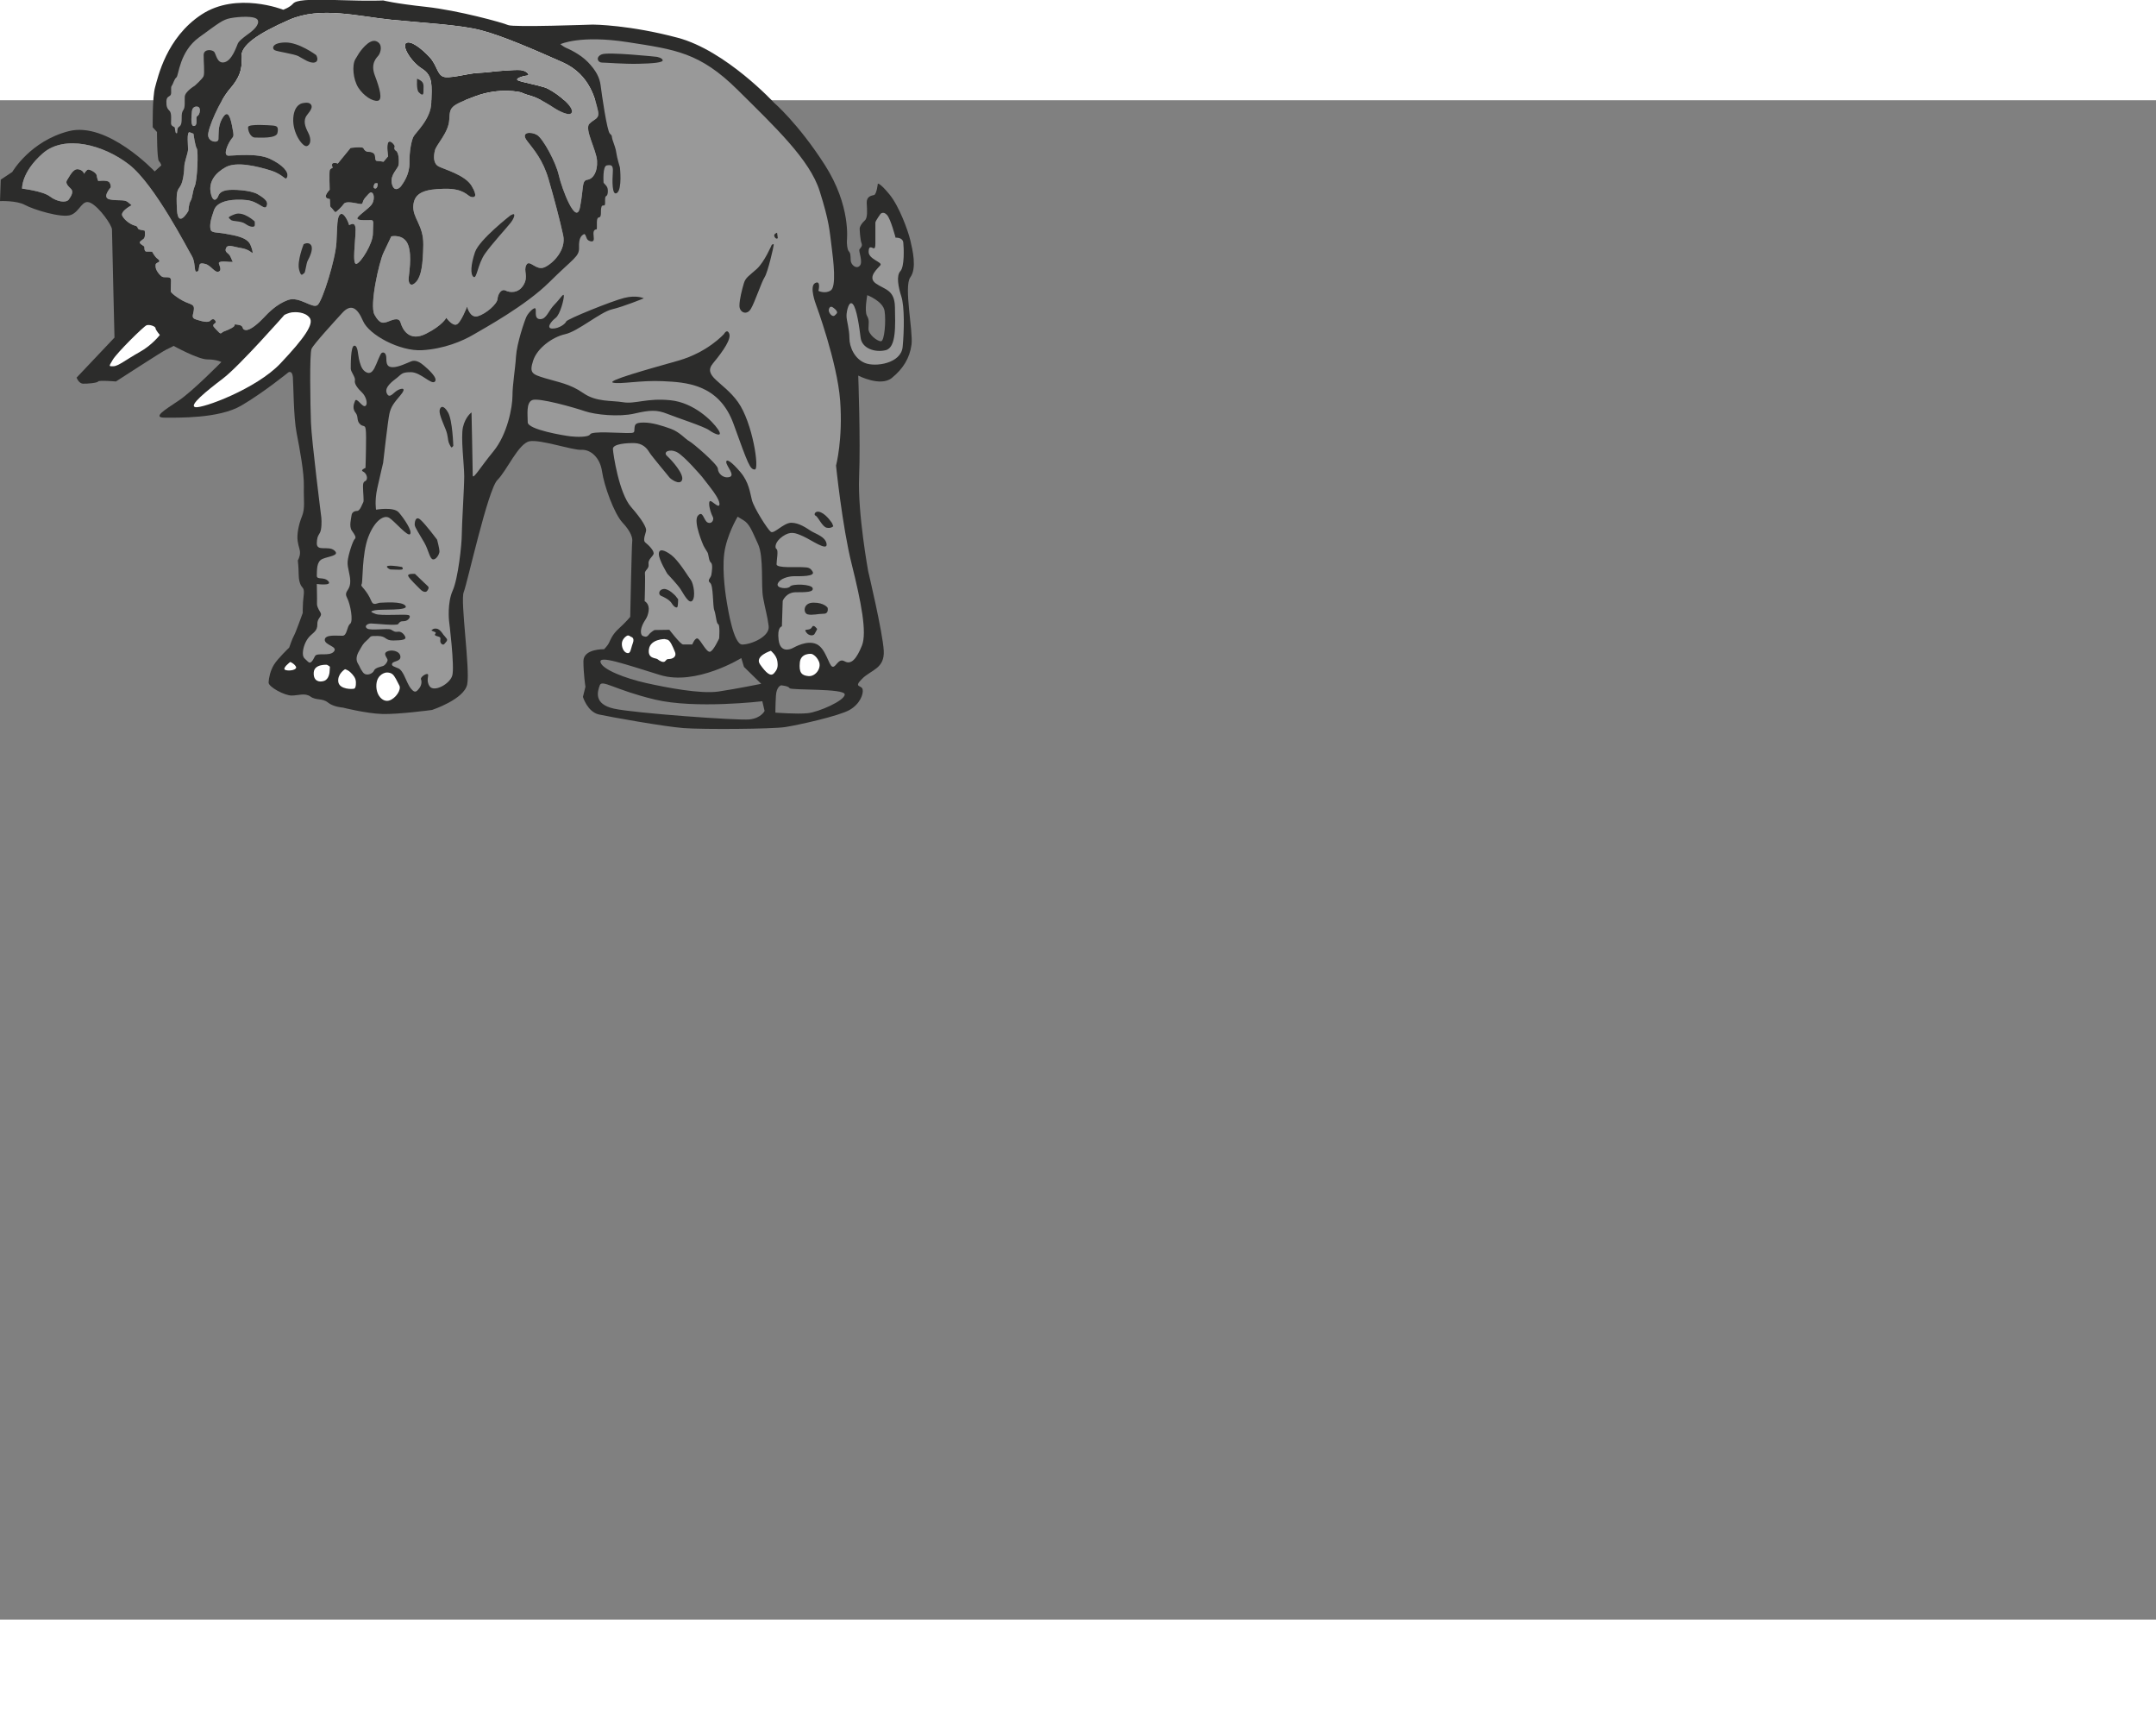
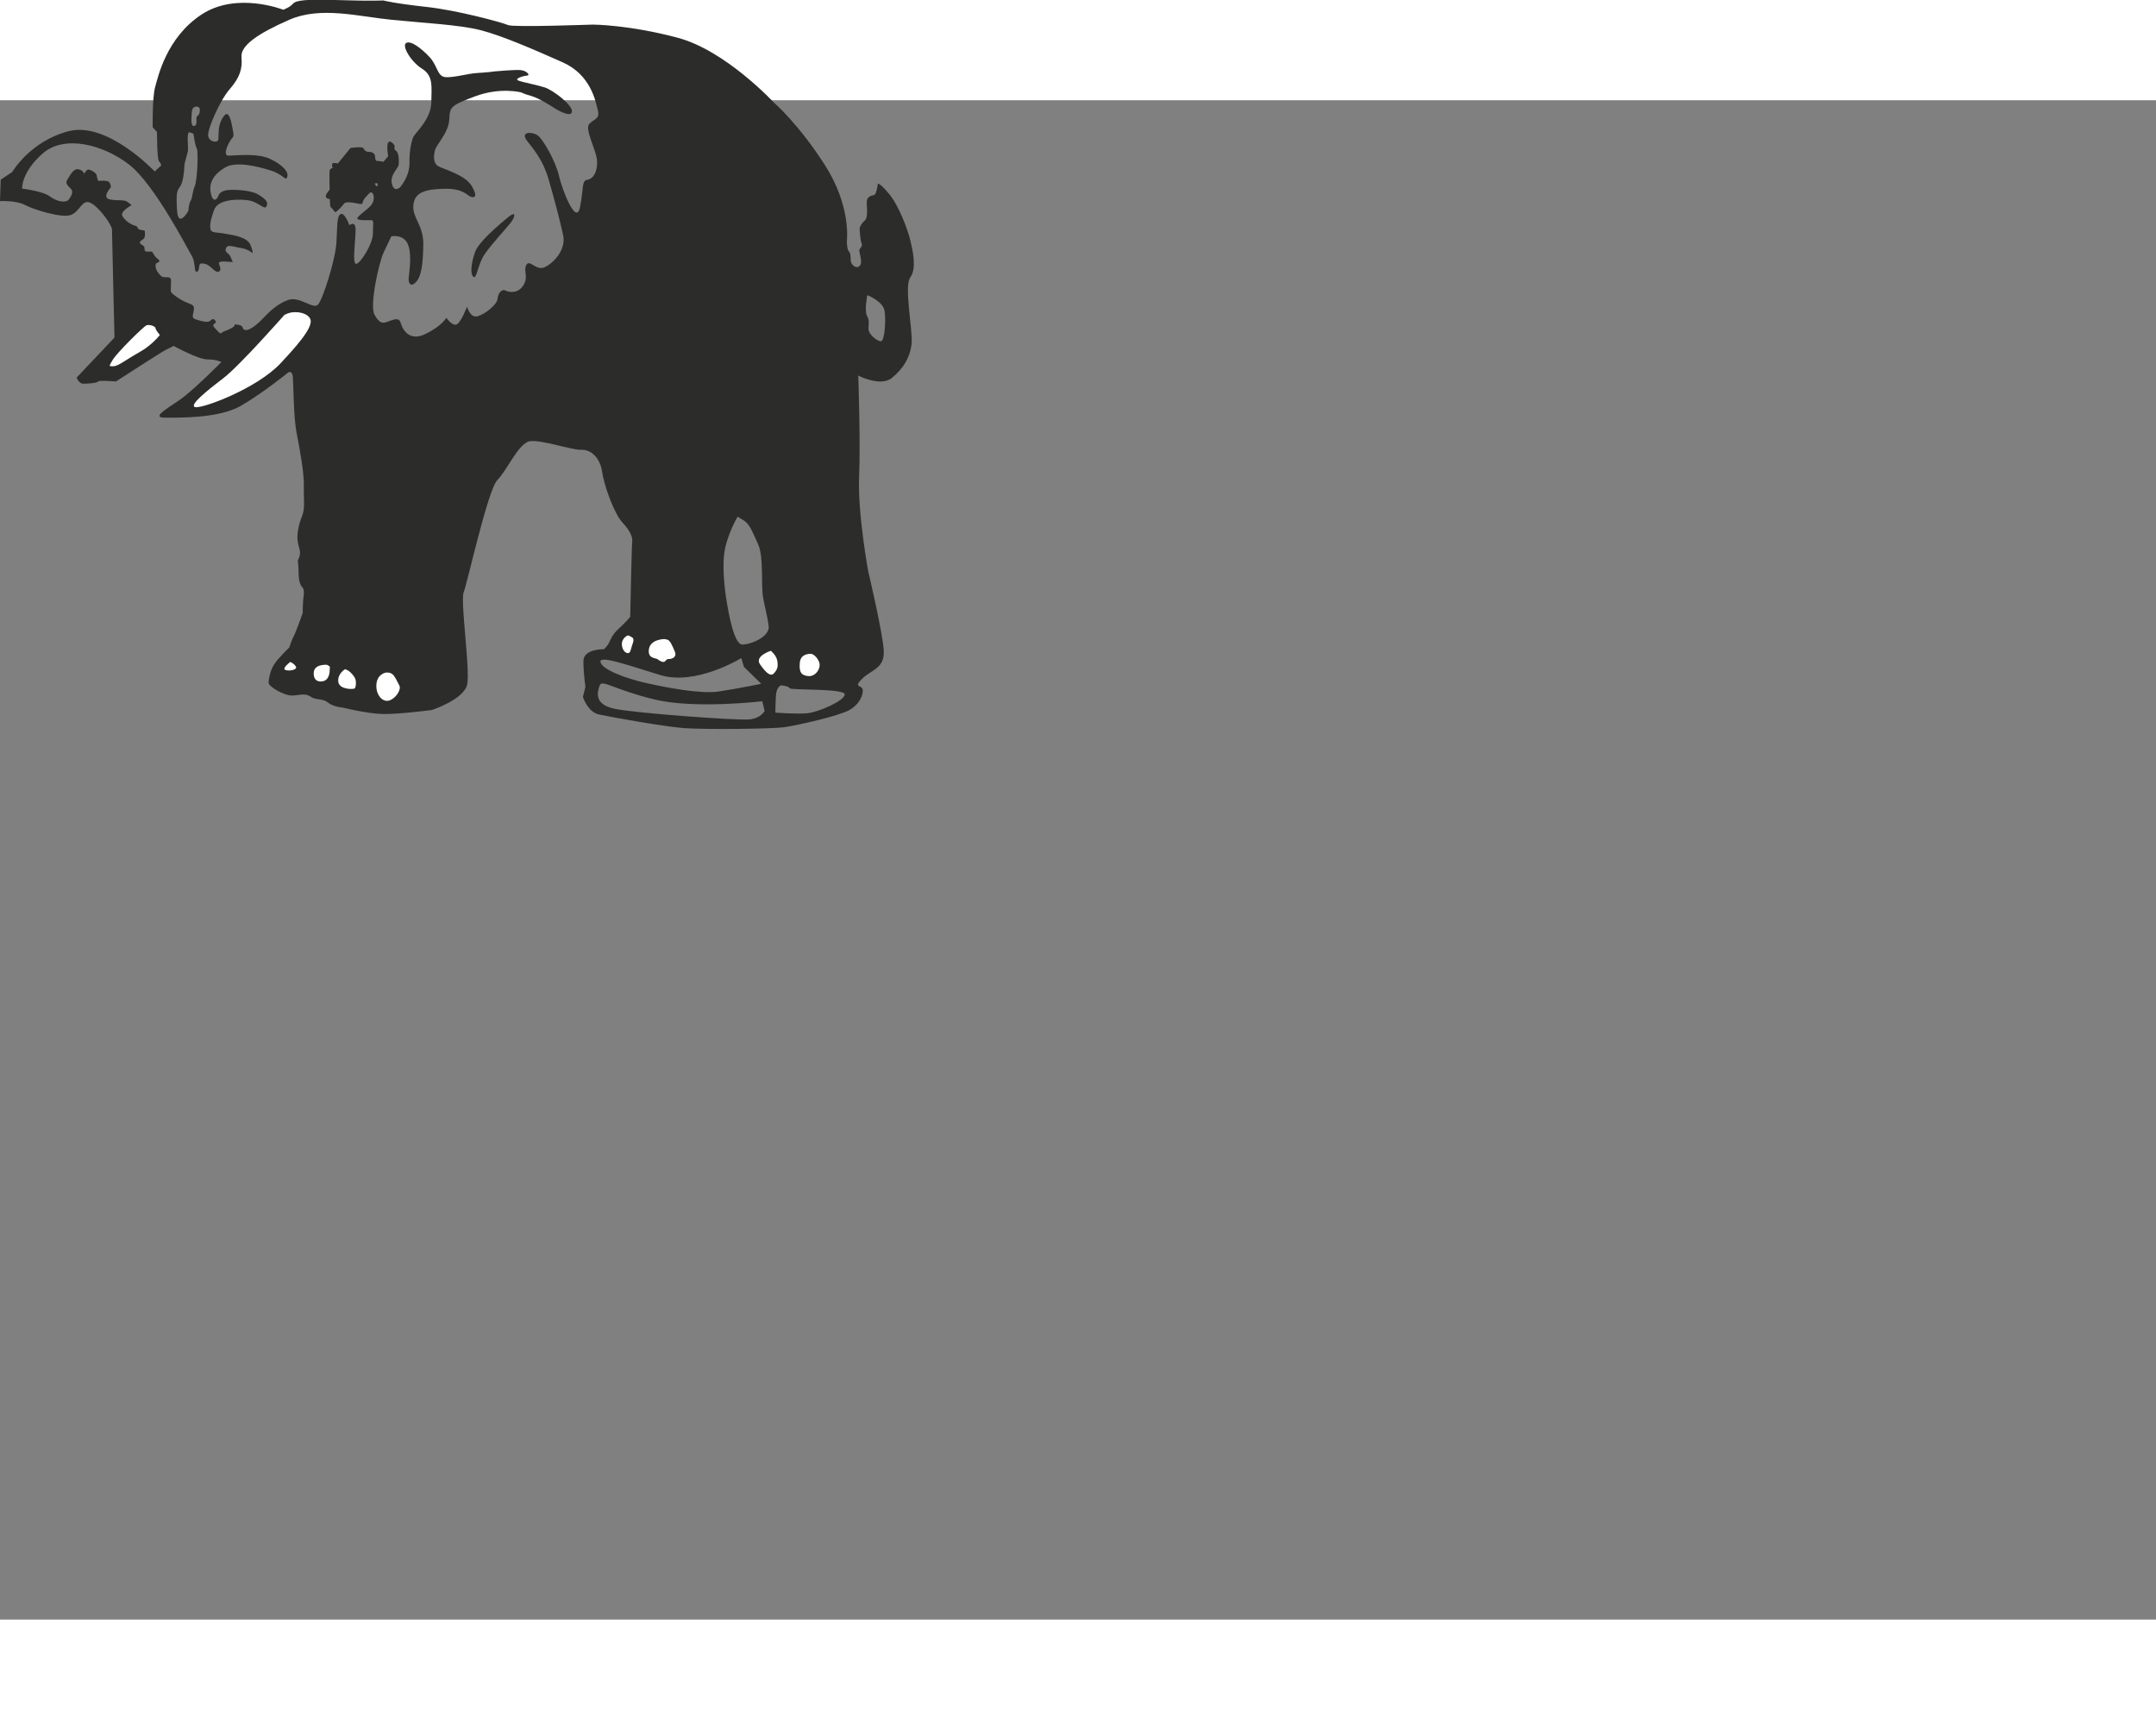
<svg xmlns="http://www.w3.org/2000/svg" xmlns:ns1="http://www.inkscape.org/namespaces/inkscape" xmlns:ns2="http://sodipodi.sourceforge.net/DTD/sodipodi-0.dtd" width="1.62" height="1.292" viewBox="0 0 223.406 157.402" id="svg2" version="1.0" ns1:version="0.46" ns2:docname="elephant.svg" style="fill-rule:evenodd" ns2:version="0.32" ns1:output_extension="org.inkscape.output.svg.inkscape">
  <rect x="0" y="0" width="223.406" height="157.402" fill="#808080" stroke="none" />
  <defs id="defs104">
    <ns1:perspective ns2:type="inkscape:persp3d" ns1:vp_x="0 : 526.18127 : 1" ns1:vp_y="0 : 1000 : 0" ns1:vp_z="744.09497 : 526.18127 : 1" ns1:persp3d-origin="372.04749 : 350.78752 : 1" id="perspective108" />
  </defs>
  <ns2:namedview pagecolor="#ffffff" bordercolor="#666666" borderopacity="1" objecttolerance="10" gridtolerance="10" guidetolerance="10" ns1:pageopacity="0" ns1:pageshadow="2" ns1:window-width="1920" ns1:window-height="1030" id="namedview102" showgrid="false" ns1:zoom="256" ns1:cx="0.13017059" ns1:cy="1.4481495" ns1:window-x="1672" ns1:window-y="-8" ns1:window-maximized="1" ns1:current-layer="g8" />
  <g id="g4" transform="translate(-595.588,-392.877)">
    <g id="g6">
      <g id="g8">
-         <path style="fill:#2c2c2b;stroke:none" d="M 624.939,383.501 C 624.939,383.501 620.12,381.59 616.465,384 C 612.809,386.409 611.956,390.49 611.659,391.527 C 611.363,392.563 611.412,395.674 611.412,395.674 L 611.857,396.168 C 611.857,396.168 611.857,398.982 612.054,399.179 C 612.252,399.377 612.301,399.624 612.301,399.624 L 611.617,400.253 C 611.617,400.253 606.725,395.055 602.72,396.078 C 598.715,397.102 596.86,400.307 596.86,400.307 L 595.663,401.105 L 595.588,403.325 C 595.588,403.325 597.297,403.245 598.171,403.723 C 599.045,404.201 601.986,405.116 602.94,404.758 C 603.893,404.4 604.092,403.046 605.006,403.524 C 605.92,404.001 607.192,405.833 607.192,406.271 C 607.192,406.709 607.451,417.464 607.451,417.464 L 603.526,421.612 C 603.526,421.612 603.738,422.22 604.19,422.239 C 604.642,422.258 605.679,422.163 605.754,422.012 C 605.83,421.861 607.601,422.012 607.601,422.012 C 607.601,422.012 612.451,418.864 612.827,418.703 C 613.204,418.541 613.58,418.326 613.58,418.326 C 613.58,418.326 616.107,419.726 617.074,419.726 C 618.042,419.726 618.526,419.996 618.526,419.996 C 618.526,419.996 615.569,423.012 614.117,423.982 C 612.666,424.952 611.322,425.76 612.666,425.76 C 614.01,425.76 618.257,425.867 620.569,424.521 C 622.881,423.174 625.461,421.073 625.461,421.073 C 625.461,421.073 625.867,420.804 625.934,421.558 C 626,422.312 625.999,425.688 626.322,427.34 C 626.644,428.992 627.11,431.47 627.074,432.906 C 627.038,434.343 627.227,435.13 626.873,435.996 C 626.518,436.862 626.334,437.899 626.433,438.552 C 626.533,439.205 626.688,439.404 626.674,439.801 C 626.66,440.199 626.448,440.554 626.448,440.554 C 626.448,440.554 626.533,441.263 626.533,441.902 C 626.533,442.541 626.66,443.081 626.929,443.351 C 627.199,443.62 627.028,444.231 626.986,444.884 C 626.944,445.537 626.958,445.992 626.958,445.992 C 626.958,445.992 626.224,448.047 626.057,448.325 C 625.89,448.604 625.553,449.581 625.553,449.581 C 625.553,449.581 624.362,450.719 623.974,451.357 C 623.586,451.995 623.448,452.717 623.42,453.188 C 623.392,453.66 625.082,454.548 625.802,454.548 C 626.522,454.548 627.187,454.243 627.768,454.659 C 628.35,455.075 628.987,454.798 629.568,455.27 C 630.15,455.741 631.12,455.797 631.12,455.797 C 631.12,455.797 633.524,456.407 635.192,456.459 C 636.86,456.512 640.352,456.042 640.352,456.042 C 640.352,456.042 643.689,454.948 644.001,453.384 C 644.314,451.82 643.271,444.731 643.636,443.844 C 644.001,442.958 646.139,433.21 647.129,432.22 C 648.119,431.229 649.318,428.414 650.465,428.206 C 651.612,427.997 654.896,429.144 655.834,429.092 C 656.773,429.04 657.763,429.874 657.972,431.334 C 658.18,432.793 659.223,435.712 660.109,436.651 C 660.995,437.589 661.151,438.267 661.099,438.579 C 661.047,438.892 660.891,446.399 660.891,446.399 C 660.891,446.399 660.443,446.948 659.727,447.594 C 659.01,448.241 658.83,448.815 658.687,449.103 C 658.544,449.39 658.185,449.749 658.185,449.749 C 658.185,449.749 656.043,449.683 656.043,450.986 C 656.043,452.289 656.251,453.644 656.251,453.644 L 655.991,454.687 C 655.991,454.687 656.46,456.251 657.659,456.512 C 658.858,456.772 664.383,457.763 666.416,457.919 C 668.449,458.075 675.591,458.023 676.946,457.815 C 678.302,457.606 682.524,456.668 683.619,456.042 C 684.713,455.417 685.078,454.374 684.974,453.905 C 684.87,453.436 683.984,453.749 684.922,452.81 C 685.86,451.872 687.268,451.768 687.163,449.891 C 687.059,448.015 685.547,441.655 685.547,441.655 C 685.547,441.655 684.453,435.66 684.609,431.907 C 684.765,428.154 684.52,421.402 684.52,421.402 C 684.52,421.402 686.831,422.598 688,421.647 C 689.17,420.695 689.857,419.58 690.04,418.193 C 690.223,416.807 689.222,412.164 689.913,411.226 C 690.604,410.288 690.16,408.412 689.913,407.375 C 689.666,406.338 688.755,403.847 687.753,402.629 C 686.752,401.411 686.549,401.519 686.549,401.519 C 686.549,401.519 686.427,402.629 686.156,402.696 C 685.886,402.764 685.358,402.818 685.399,403.549 C 685.439,404.28 685.507,405.065 685.196,405.335 C 684.884,405.606 684.668,405.971 684.668,406.174 C 684.668,406.377 684.728,407.364 684.857,407.674 C 684.985,407.983 684.779,408.138 684.651,408.319 C 684.522,408.499 685.038,409.606 684.688,410.012 C 684.338,410.418 683.747,409.935 683.736,409.442 C 683.725,408.948 683.714,408.707 683.538,408.52 C 683.363,408.334 683.341,407.676 683.341,407.511 C 683.341,407.347 683.802,403.854 681.044,399.558 C 678.285,395.262 675.792,393.131 675.792,393.131 C 675.792,393.131 670.807,387.737 665.822,386.405 C 660.837,385.073 657.148,385.039 657.015,385.039 C 656.882,385.039 648.789,385.339 648.235,385.089 C 647.682,384.839 643.056,383.563 639.733,383.202 C 636.409,382.841 635.302,382.536 635.302,382.536 C 635.302,382.536 634.117,382.611 630.73,382.503 C 627.343,382.396 626.268,382.503 625.945,382.88 C 625.623,383.257 624.939,383.501 624.939,383.501 L 624.939,383.501 z M 676.522,453.49 C 676.522,453.49 676.051,453.608 675.992,454.55 C 675.934,455.493 675.934,456.317 675.934,456.317 C 675.934,456.317 678.172,456.494 679.291,456.376 C 680.41,456.258 683.119,455.081 683.119,454.433 C 683.119,453.785 677.524,454.02 677.406,453.785 C 677.288,453.549 676.522,453.49 676.522,453.49 z M 672.401,450.666 C 672.401,450.666 667.712,453.572 663.976,452.418 C 660.241,451.263 657.618,450.347 657.817,451.104 C 658.016,451.86 660.4,452.776 662.546,453.254 C 664.692,453.731 668.188,454.408 670.056,454.13 C 671.924,453.851 674.467,453.333 674.467,453.333 L 672.679,451.581 L 672.401,450.666 L 672.401,450.666 z M 674.579,455.139 C 674.579,455.139 667.629,455.964 663.448,454.963 C 659.266,453.961 657.971,452.843 657.735,453.49 C 657.499,454.138 657.087,455.434 659.207,455.905 C 661.328,456.376 671.988,457.142 673.224,457.024 C 674.461,456.906 674.815,456.141 674.815,456.141 L 674.579,455.139 L 674.579,455.139 z M 615.632,396.344 C 615.632,396.344 615.805,397.618 615.979,397.878 C 616.153,398.139 616.037,401.149 615.776,401.757 C 615.516,402.365 615.545,402.973 615.342,403.291 C 615.14,403.61 615.111,404.333 615.111,404.333 C 615.111,404.333 614.043,406.224 613.929,404.25 C 613.815,402.275 613.967,402.237 614.271,401.782 C 614.575,401.326 614.688,400.149 614.688,399.731 C 614.688,399.314 615.03,398.44 615.068,398.061 C 615.106,397.681 614.884,396.056 615.258,396.2 C 615.632,396.344 615.632,396.344 615.632,396.344 L 615.632,396.344 z M 616.079,393.55 C 616.079,393.55 615.536,393.393 615.473,394.052 C 615.411,394.712 615.327,395.633 615.724,395.538 C 616.121,395.444 615.828,394.659 616.006,394.544 C 616.183,394.429 616.298,394.23 616.298,393.906 C 616.298,393.581 616.079,393.55 616.079,393.55 L 616.079,393.55 z M 634.418,401.504 C 634.418,401.504 634.153,401.939 634.418,402.015 C 634.683,402.09 634.74,401.636 634.721,401.523 C 634.702,401.409 634.418,401.504 634.418,401.504 z M 649.581,392.062 C 649.581,392.062 647.417,391.492 644.797,392.479 C 642.177,393.467 642.215,393.581 642.14,394.909 C 642.064,396.238 640.811,397.453 640.659,398.061 C 640.507,398.668 640.469,399.428 641.038,399.731 C 641.608,400.035 643.772,400.605 644.456,401.744 C 645.139,402.883 644.759,402.997 644.38,402.883 C 644,402.769 643.658,402.009 641.646,402.047 C 639.634,402.085 638.532,402.427 638.419,403.756 C 638.305,405.085 639.483,405.795 639.451,407.853 C 639.418,409.912 639.24,411.095 638.723,411.679 C 638.205,412.262 637.93,411.906 637.93,411.436 C 637.93,410.965 638.318,409.053 637.882,407.87 C 637.445,406.686 636.135,406.978 636.135,406.978 C 636.135,406.978 635.779,407.724 635.326,408.68 C 634.873,409.636 633.857,414.113 634.393,415.09 C 634.929,416.066 635.27,415.969 635.685,415.846 C 636.099,415.724 636.903,415.236 637.098,415.92 C 637.293,416.603 637.976,417.942 639.718,417.071 C 641.46,416.2 641.833,415.412 641.833,415.412 C 641.833,415.412 642.414,416.241 642.87,416.117 C 643.326,415.992 643.99,414.25 643.99,414.25 C 643.99,414.25 644.28,415.495 645.11,415.246 C 645.939,414.997 647.1,414.002 647.142,413.462 C 647.183,412.923 647.557,412.384 647.971,412.591 C 648.386,412.799 649.299,412.923 649.838,412.011 C 650.377,411.098 649.796,410.559 650.128,409.937 C 650.46,409.315 651.124,410.559 651.995,410.186 C 652.866,409.812 654.276,408.402 653.944,406.868 C 653.612,405.333 653.008,403.038 652.429,401.054 C 651.85,399.07 650.936,398.032 650.205,397.086 C 649.474,396.139 650.631,396.109 651.241,396.475 C 651.85,396.841 653.191,399.283 653.495,400.657 C 653.8,402.031 655.293,405.968 655.689,403.954 C 656.085,401.939 655.841,401.206 656.45,401.115 C 657.06,401.023 657.517,400.291 657.456,399.161 C 657.395,398.032 656.129,395.88 656.655,395.324 C 657.182,394.767 657.766,394.855 657.533,393.902 C 657.299,392.95 656.791,390.233 653.894,388.947 C 650.996,387.661 647.635,386.193 645.417,385.624 C 643.199,385.054 639.616,384.886 636.166,384.542 C 632.716,384.198 628.811,383.117 625.561,384.542 C 622.311,385.968 620.498,387.202 620.611,388.417 C 620.725,389.632 620.422,390.543 619.396,391.72 C 618.371,392.897 617.08,395.859 617.156,396.542 C 617.232,397.225 618.182,397.339 618.219,396.922 C 618.257,396.504 618.144,395.593 618.599,394.796 C 619.055,393.998 619.359,394.15 619.624,395.479 C 619.89,396.808 619.8,396.536 619.48,397.017 C 619.161,397.497 618.658,398.619 619.275,398.619 C 619.892,398.619 622.222,398.322 623.548,398.94 C 624.873,399.558 625.535,400.313 625.353,400.817 C 625.17,401.321 625.033,400.588 623.639,400.153 C 622.245,399.718 620.097,399.192 618.978,399.81 C 617.858,400.428 617.196,401.344 617.424,402.465 C 617.652,403.587 618.087,403.129 618.201,402.809 C 618.315,402.488 618.566,402.282 619.115,402.191 C 619.663,402.099 621.56,402.168 622.314,402.626 C 623.068,403.084 623.433,403.404 623.205,403.862 C 622.976,404.32 622.405,403.358 621.148,403.221 C 619.892,403.084 618.132,403.221 617.767,404.251 C 617.401,405.281 617.32,405.773 617.396,406.215 C 617.471,406.657 618.013,406.531 618.959,406.708 C 619.905,406.884 621.214,407.054 621.549,407.882 C 621.883,408.709 621.724,408.709 621.724,408.709 C 621.724,408.709 621.358,408.311 620.546,408.184 C 619.734,408.057 619.177,407.754 619.002,408.216 C 618.827,408.677 619.305,408.661 619.48,409.107 C 619.655,409.553 619.719,409.62 619.719,409.62 C 619.719,409.62 619.478,409.642 619.061,409.598 C 618.645,409.554 618.338,409.598 618.272,409.708 C 618.206,409.817 618.667,410.475 618.25,410.629 C 617.833,410.782 617.46,409.993 616.868,409.839 C 616.276,409.686 616.254,409.839 616.211,410.212 C 616.167,410.585 616.101,410.651 615.904,410.629 C 615.706,410.607 615.838,409.598 615.465,409.006 C 615.092,408.414 611.632,401.612 608.965,399.542 C 606.299,397.471 602.264,396.419 600.018,398.384 C 597.773,400.349 597.878,402.033 597.878,402.033 C 597.878,402.033 600.018,402.278 600.755,402.84 C 601.492,403.401 602.439,403.541 602.72,403.155 C 603.001,402.77 603.211,402.347 602.958,402.078 C 602.706,401.81 602.295,401.494 602.548,401.131 C 602.801,400.768 603.148,399.947 603.685,400.026 C 604.222,400.105 604.301,400.499 604.301,400.499 C 604.301,400.499 604.537,400.073 604.727,400.057 C 604.916,400.042 605.579,400.373 605.611,400.673 C 605.643,400.973 605.769,401.241 605.769,401.241 C 605.769,401.241 606.7,401.115 606.906,401.368 C 607.111,401.62 607.064,401.905 607.064,401.905 C 607.064,401.905 606.085,402.978 606.969,403.152 C 607.853,403.326 608.469,403.12 608.848,403.436 C 609.227,403.752 609.227,403.752 609.227,403.752 C 609.227,403.752 608.011,404.383 608.264,404.857 C 608.516,405.331 609.132,405.757 609.574,405.868 C 610.016,405.978 609.7,406.215 610.127,406.294 C 610.553,406.373 610.584,406.389 610.584,406.389 C 610.584,406.389 610.69,407.014 610.487,407.217 C 610.285,407.419 609.865,407.54 610.195,407.787 C 610.525,408.035 610.555,407.975 610.555,408.193 C 610.555,408.41 610.615,408.545 610.749,408.553 C 610.884,408.56 611.349,408.56 611.349,408.56 C 611.349,408.56 611.625,409.096 611.888,409.278 C 612.15,409.46 612.14,409.581 612.029,409.642 C 611.918,409.703 611.726,409.764 611.716,409.905 C 611.706,410.047 611.653,410.342 612.025,410.808 C 612.397,411.274 612.505,411.196 612.769,411.212 C 613.032,411.227 613.326,411.165 613.311,411.6 C 613.295,412.034 613.28,412.639 613.28,412.639 C 613.28,412.639 613.172,412.789 614.176,413.438 C 615.181,414.086 615.704,413.898 615.683,414.484 C 615.662,415.07 615.306,415.405 615.913,415.593 C 616.52,415.781 617.148,415.97 617.399,415.698 C 617.65,415.426 617.88,415.593 617.943,415.823 C 618.006,416.053 617.399,416.033 617.859,416.493 C 618.32,416.953 618.383,417.142 618.592,416.953 C 618.801,416.765 618.948,416.828 619.596,416.472 C 620.245,416.116 619.554,416.033 620.266,416.137 C 620.977,416.242 620.538,416.618 621.04,416.681 C 621.542,416.744 622.466,415.884 622.922,415.396 C 623.378,414.907 624.258,413.995 625.431,413.571 C 626.604,413.147 627.972,414.516 628.493,414.092 C 629.014,413.669 630.35,409.336 630.448,407.641 C 630.546,405.947 630.481,404.905 630.872,404.677 C 631.262,404.449 631.751,405.654 631.751,405.784 C 631.751,405.915 632.435,405.231 632.435,406.306 C 632.435,407.381 632.044,409.987 632.533,409.824 C 633.022,409.661 634.227,407.707 634.227,406.697 C 634.227,405.687 634.39,405.296 634.032,405.296 C 633.673,405.296 632.338,405.393 632.663,405.002 C 632.989,404.612 633.793,404.092 634.094,403.687 C 634.395,403.283 634.365,402.65 634.182,402.496 C 633.998,402.341 633.932,402.4 633.448,402.952 C 632.963,403.503 633.396,403.731 632.684,403.584 C 631.972,403.437 631.37,403.364 631.209,403.621 C 631.047,403.878 630.445,404.46 630.35,404.467 C 630.254,404.474 630.019,404.055 629.873,403.974 C 629.726,403.893 629.829,403.084 629.733,403.099 C 629.638,403.113 629.271,403.025 629.359,402.738 C 629.447,402.451 629.748,402.15 629.748,402.15 C 629.748,402.15 629.687,400.251 629.762,400.101 C 629.837,399.951 630.062,399.876 630.062,399.876 C 630.062,399.876 629.852,399.41 630.152,399.381 C 630.452,399.351 630.586,399.441 630.586,399.441 L 631.911,397.819 C 631.911,397.819 633.177,397.638 633.257,397.859 C 633.337,398.081 633.578,398.242 633.779,398.222 C 633.98,398.202 634.402,398.302 634.442,398.624 C 634.482,398.946 634.462,399.168 634.683,399.168 C 634.904,399.168 635.326,399.248 635.326,399.248 L 635.808,398.685 C 635.808,398.685 635.607,397.517 635.828,397.235 C 636.049,396.954 636.491,397.537 636.491,397.638 C 636.491,397.739 636.35,397.94 636.631,398.121 C 636.913,398.302 636.953,399.168 636.893,399.57 C 636.832,399.973 635.989,400.597 636.19,401.502 C 636.39,402.408 636.953,402.046 637.154,401.764 C 637.355,401.482 638.038,400.576 638.018,399.369 C 637.997,398.161 638.218,397.095 638.419,396.672 C 638.62,396.249 640.252,394.836 640.279,393.123 C 640.306,391.409 640.496,390.349 639.327,389.615 C 638.158,388.881 637.206,387.249 637.668,386.95 C 638.131,386.651 639.218,387.467 640.088,388.391 C 640.959,389.316 640.877,390.431 641.774,390.485 C 642.672,390.539 644.058,390.104 645.092,390.05 C 646.125,389.995 646.859,389.887 646.859,389.887 C 646.859,389.887 648.899,389.696 649.524,389.751 C 650.149,389.805 650.584,390.295 650.204,390.322 C 649.823,390.349 648.817,390.648 649.306,390.838 C 649.796,391.029 651.183,391.273 652.026,391.545 C 652.869,391.817 654.908,393.34 654.854,394.047 C 654.799,394.754 653.222,393.83 652.95,393.639 C 652.678,393.449 651.373,392.633 650.666,392.443 C 649.959,392.252 649.581,392.062 649.581,392.062 L 649.581,392.062 z M 685.455,413.067 C 685.455,413.067 687.091,413.696 687.248,414.702 C 687.405,415.709 687.248,417.847 686.871,417.847 C 686.493,417.847 685.581,417.155 685.581,416.558 C 685.581,415.96 685.707,415.709 685.424,415.205 C 685.141,414.702 685.455,413.067 685.455,413.067 z M 672.023,436.018 C 672.023,436.018 670.871,437.937 670.631,439.857 C 670.391,441.777 670.823,444.464 670.919,444.992 C 671.015,445.52 671.591,449.264 672.503,449.264 C 673.415,449.264 675.382,448.448 675.238,447.344 C 675.094,446.24 674.902,445.712 674.662,444.416 C 674.422,443.121 674.758,440.193 674.134,438.849 C 673.511,437.505 673.271,436.785 672.647,436.401 C 672.023,436.018 672.023,436.018 672.023,436.018 L 672.023,436.018 z" id="path36" />
-         <path style="fill:#999999;stroke:none" d="M 653.653,387.07 C 653.653,387.07 655.693,386.09 660.625,386.857 C 665.556,387.623 668.106,387.921 672.017,391.797 C 675.928,395.673 679.499,399.038 680.519,402.276 C 681.539,405.513 681.539,406.364 681.752,407.983 C 681.964,409.602 682.262,412.2 681.667,412.583 C 681.072,412.967 680.392,412.626 680.392,412.626 C 680.392,412.626 680.689,411.476 680.051,411.816 C 679.414,412.157 680.136,414.031 680.136,414.031 C 680.136,414.031 682.347,419.995 682.645,423.998 C 682.942,428.002 682.219,430.728 682.219,430.728 C 682.219,430.728 682.857,436.989 683.835,440.908 C 684.813,444.827 685.45,448.021 684.898,449.384 C 684.345,450.747 683.792,451.386 683.112,451.003 C 682.432,450.619 682.219,451.684 681.837,451.556 C 681.454,451.429 681.157,449.64 680.179,449.214 C 679.201,448.788 677.968,449.512 677.713,449.64 C 677.458,449.768 676.438,450.151 676.268,448.788 C 676.098,447.425 676.608,447.382 676.608,447.382 L 676.693,444.741 C 676.693,444.741 677.033,443.847 678.053,443.847 C 679.074,443.847 679.924,443.847 679.796,443.421 C 679.669,442.995 677.671,442.952 677.458,443.251 C 677.246,443.549 675.971,443.464 676.183,442.953 C 676.396,442.441 677.246,442.186 677.883,442.186 C 678.521,442.186 680.094,442.228 679.796,441.717 C 679.499,441.206 679.201,441.291 678.691,441.249 C 678.181,441.206 676.056,441.377 676.056,440.951 C 676.056,440.525 676.268,439.502 676.056,439.375 C 675.843,439.247 675.886,438.608 676.693,438.054 C 677.501,437.501 677.968,437.671 678.819,438.054 C 679.669,438.438 681.327,439.63 681.242,438.864 C 681.157,438.097 680.094,437.799 679.626,437.501 C 679.159,437.202 678.394,436.649 677.586,436.649 C 676.778,436.649 675.801,437.841 675.46,437.586 C 675.12,437.33 673.717,435.115 673.505,434.306 C 673.292,433.497 673.198,432.445 672.3,431.389 C 671.401,430.334 670.843,429.962 670.843,430.365 C 670.843,430.769 671.835,431.762 671.153,431.917 C 670.472,432.072 669.976,431.483 669.976,431.048 C 669.976,430.613 667.373,428.378 667.002,428.192 C 666.63,428.006 666.041,427.261 665.112,426.919 C 664.182,426.578 663.16,426.267 662.292,426.267 C 661.425,426.267 661.363,426.454 661.332,426.888 C 661.301,427.323 661.394,427.354 660.558,427.354 C 659.721,427.354 656.933,427.136 656.747,427.478 C 656.561,427.819 655.26,427.758 654.702,427.695 C 654.144,427.633 650.271,427.012 650.271,426.236 C 650.271,425.46 650.085,424.219 650.736,423.939 C 651.386,423.66 655.104,424.715 656.188,425.088 C 657.273,425.46 659.72,425.708 661.331,425.336 C 662.942,424.964 663.655,424.932 664.739,425.367 C 665.824,425.802 668.503,426.652 669.083,427.067 C 669.664,427.482 670.576,427.855 669.996,426.984 C 669.415,426.113 667.507,424.205 665.06,423.956 C 662.613,423.707 661.41,424.371 660.166,424.163 C 658.921,423.956 657.387,424.163 656.018,423.209 C 654.649,422.255 653.446,422.09 652.078,421.675 C 650.709,421.26 650.419,421.136 650.833,419.85 C 651.248,418.564 652.824,417.403 654.151,417.112 C 655.479,416.822 657.79,414.821 659.009,414.536 C 660.227,414.251 662.299,413.396 662.299,413.396 C 662.299,413.396 661.568,413.03 660.268,413.356 C 658.968,413.681 654.338,415.553 654.256,415.798 C 654.175,416.042 653.525,416.53 652.835,416.53 C 652.144,416.53 652.672,415.798 653.159,415.431 C 653.647,415.065 654.053,413.396 654.013,413.111 C 653.972,412.827 653.647,413.437 653.038,414.048 C 652.428,414.658 652.225,415.553 651.575,415.553 C 650.925,415.553 651.169,414.78 651.088,414.495 C 651.007,414.21 650.357,414.862 650.154,415.269 C 649.95,415.676 649.138,418.077 649.057,419.42 C 648.976,420.763 648.691,422.31 648.691,423.49 C 648.691,424.67 648.166,427.485 646.716,429.25 C 645.266,431.015 644.573,432.275 644.573,431.708 C 644.573,431.141 644.447,425.216 644.447,425.216 C 644.447,425.216 643.816,425.657 643.564,426.729 C 643.312,427.8 643.69,430.636 643.69,431.834 C 643.69,433.032 643.438,436.876 643.438,437.885 C 643.438,438.893 643.06,442.423 642.493,443.684 C 641.926,444.944 642.115,446.778 642.115,446.778 C 642.115,446.778 642.724,451.607 642.447,452.495 C 642.17,453.383 640.564,454.215 640.121,453.605 C 639.677,452.994 640.08,452.433 639.908,452.33 C 639.737,452.227 639.12,452.65 639.211,452.868 C 639.303,453.085 639.28,453.475 639.04,453.784 C 638.8,454.093 638.64,454.276 638.354,454.024 C 638.069,453.772 637.966,453.52 637.795,453.188 C 637.623,452.857 637.315,451.941 636.892,451.746 C 636.469,451.552 636.092,451.494 636.229,451.22 C 636.367,450.945 637.155,451.036 637.075,450.475 C 636.995,449.915 636.138,449.754 635.681,449.995 C 635.224,450.235 635.761,450.67 635.75,450.876 C 635.738,451.082 635.498,451.403 635.293,451.483 C 635.087,451.563 634.459,451.654 634.344,451.964 C 634.23,452.273 633.533,452.608 633.193,452.139 C 632.852,451.671 632.923,451.628 632.682,451.245 C 632.442,450.862 632.512,450.407 632.81,449.91 C 633.108,449.413 633.164,449.2 633.632,448.803 C 634.099,448.405 633.802,448.362 634.737,448.377 C 635.672,448.391 635.446,448.859 636.353,448.845 C 637.259,448.831 637.699,448.76 637.585,448.476 C 637.472,448.192 637.16,447.88 636.82,447.937 C 636.48,447.993 636.369,447.862 636.09,447.713 C 635.812,447.565 633.958,447.843 633.624,447.602 C 633.29,447.361 633.661,447.083 634.032,447.083 C 634.403,447.083 636.702,447.342 636.851,447.138 C 636.999,446.934 637.055,446.842 637.463,446.842 C 637.871,446.842 638.279,446.322 637.908,446.211 C 637.537,446.1 635.015,446.304 634.514,446.1 C 634.013,445.896 633.846,445.84 634.458,445.71 C 635.07,445.581 637.963,445.785 637.611,445.265 C 637.259,444.746 635.311,444.932 634.996,444.932 C 634.681,444.932 634.291,445.302 634.069,444.765 C 633.846,444.227 633.6,443.873 633.337,443.544 C 633.074,443.215 632.964,443.193 633.074,442.974 C 633.183,442.755 633.093,439.852 633.743,438.142 C 634.393,436.433 635.368,435.782 635.937,436.148 C 636.505,436.514 637.846,438.142 638.089,437.817 C 638.333,437.491 637.439,436.189 636.911,435.578 C 636.383,434.967 634.555,435.293 634.555,435.293 C 634.555,435.293 634.393,434.398 634.677,433.095 C 634.962,431.793 635.287,430.45 635.287,430.45 C 635.287,430.45 635.774,426.095 635.937,425.362 C 636.099,424.63 636.383,424.263 637.074,423.449 C 637.764,422.635 637.236,422.676 636.789,422.92 C 636.343,423.164 635.977,423.816 635.693,423.287 C 635.408,422.757 635.936,422.228 636.586,421.74 C 637.236,421.252 637.155,421.048 638.171,421.048 C 639.186,421.048 640.283,422.391 640.648,422.025 C 641.014,421.659 639.905,420.701 639.532,420.378 C 639.158,420.056 638.669,419.733 638.193,419.927 C 637.717,420.12 636.867,420.533 636.301,420.533 C 635.734,420.533 635.621,420.232 635.621,419.632 C 635.621,419.032 635.335,418.947 635.15,419.047 C 634.964,419.147 634.65,420.147 634.378,420.647 C 634.107,421.147 633.807,421.261 633.407,420.975 C 633.007,420.69 632.878,420.075 632.778,419.661 C 632.678,419.247 632.678,418.261 632.293,418.304 C 631.907,418.347 631.935,420.404 631.935,420.704 C 631.935,421.004 632.45,421.589 632.364,421.918 C 632.278,422.247 632.678,422.761 633.093,423.147 C 633.507,423.532 633.75,424.346 633.45,424.546 C 633.15,424.746 632.55,423.604 632.378,424.018 C 632.207,424.432 632.109,424.852 632.436,425.257 C 632.763,425.662 632.494,426.067 632.917,426.452 C 633.34,426.838 633.52,426.217 633.52,427.809 C 633.52,429.401 633.462,430.964 633.462,430.964 C 633.462,430.964 632.883,431.195 633.202,431.34 C 633.52,431.485 633.694,431.919 633.578,432.18 C 633.462,432.44 633.202,432.238 633.202,432.874 C 633.202,433.511 633.318,434.408 633.231,434.524 C 633.144,434.64 632.912,435.422 632.594,435.422 C 632.276,435.422 632.044,435.595 632.015,435.885 C 631.986,436.174 631.729,437.026 632.051,437.472 C 632.374,437.919 632.528,438.18 632.343,438.334 C 632.159,438.488 631.668,439.966 631.61,440.661 C 631.552,441.356 631.957,442.166 631.87,442.948 C 631.784,443.729 631.205,443.758 631.552,444.424 C 631.899,445.09 632.218,446.855 631.87,447.116 C 631.523,447.376 631.57,448.334 631.089,448.354 C 630.608,448.373 629.28,448.18 629.242,448.759 C 629.203,449.337 630.646,449.453 630.185,449.992 C 629.723,450.532 628.434,450.05 628.222,450.474 C 628.011,450.899 627.78,451.342 627.491,451.034 C 627.202,450.725 626.971,450.686 626.971,450.166 C 626.971,449.645 627.222,448.913 627.626,448.469 C 628.03,448.026 628.491,447.872 628.472,447.158 C 628.453,446.445 629.05,446.368 628.78,445.924 C 628.511,445.481 628.415,445.23 628.434,444.999 C 628.453,444.768 628.416,442.991 628.416,442.991 C 628.416,442.991 630.066,443.218 629.611,442.706 C 629.156,442.194 628.388,442.621 628.416,442.109 C 628.444,441.597 628.359,440.687 628.985,440.402 C 629.611,440.118 630.862,440.061 630.236,439.521 C 629.611,438.98 628.388,439.691 628.416,438.753 C 628.444,437.814 628.745,437.929 628.847,437.346 C 628.948,436.763 628.885,436.116 628.885,436.116 C 628.885,436.116 627.874,428.134 627.809,426.277 C 627.744,424.42 627.646,419.11 627.874,418.621 C 628.102,418.132 630.178,415.868 631.049,414.914 C 631.92,413.96 632.584,414.292 633.206,415.744 C 633.828,417.195 637.022,418.896 639.303,418.771 C 641.584,418.647 643.533,417.817 644.653,417.154 C 645.773,416.49 650.045,414.173 652.529,411.704 C 655.013,409.235 655.629,409.095 655.589,408.12 C 655.55,407.144 655.828,406.905 656.066,406.765 C 656.305,406.626 656.285,407.223 656.543,407.383 C 656.802,407.542 657.12,407.582 657.12,407.243 C 657.12,406.905 657,406.507 657.199,406.327 C 657.398,406.148 657.458,406.486 657.438,405.77 C 657.418,405.053 657.537,405.033 657.716,404.993 C 657.895,404.953 657.855,404.356 657.855,404.356 C 657.855,404.356 657.858,403.852 658.003,403.795 C 658.148,403.737 658.293,403.898 658.289,403.477 C 658.285,403.056 658.27,402.869 658.426,402.785 C 658.583,402.701 658.625,402.172 658.511,401.91 C 658.396,401.649 658.127,401.485 658.127,401.387 C 658.127,401.288 658.019,399.692 658.474,399.624 C 658.929,399.555 659.145,399.578 659.088,400.352 C 659.031,401.127 658.985,402.88 659.531,402.47 C 660.076,402.06 659.826,399.84 659.826,399.84 C 659.826,399.84 659.514,398.808 659.458,398.359 C 659.402,397.91 659.252,397.535 659.084,397.048 C 658.916,396.562 659.084,396.599 658.785,396.337 C 658.486,396.075 657.934,392.205 657.83,391.367 C 657.725,390.529 657.359,389.812 656.517,388.934 C 655.675,388.056 654.395,387.507 654.212,387.434 C 654.029,387.361 653.653,387.07 653.653,387.07 L 653.653,387.07 z M 615.632,396.344 C 615.632,396.344 615.805,397.618 615.979,397.878 C 616.153,398.139 616.037,401.149 615.776,401.757 C 615.516,402.365 615.545,402.973 615.342,403.291 C 615.14,403.61 615.111,404.333 615.111,404.333 C 615.111,404.333 614.043,406.224 613.929,404.25 C 613.815,402.275 613.967,402.237 614.271,401.782 C 614.575,401.326 614.688,400.149 614.688,399.731 C 614.688,399.314 615.03,398.44 615.068,398.061 C 615.106,397.681 614.884,396.056 615.258,396.2 C 615.632,396.344 615.632,396.344 615.632,396.344 L 615.632,396.344 z M 616.079,393.55 C 616.079,393.55 615.536,393.393 615.473,394.052 C 615.411,394.712 615.327,395.633 615.724,395.538 C 616.121,395.444 615.828,394.659 616.006,394.544 C 616.183,394.429 616.298,394.23 616.298,393.906 C 616.298,393.581 616.079,393.55 616.079,393.55 L 616.079,393.55 z M 634.418,401.504 C 634.418,401.504 634.153,401.939 634.418,402.015 C 634.683,402.09 634.74,401.636 634.721,401.523 C 634.702,401.409 634.418,401.504 634.418,401.504 z M 668.338,431.891 C 668.338,431.891 666.49,429.714 665.73,429.334 C 664.971,428.954 664.237,429.309 664.718,429.739 C 665.199,430.169 666.49,431.612 666.262,432.22 C 666.034,432.827 665.047,432.093 664.946,431.941 C 664.845,431.789 663.098,429.739 662.845,429.309 C 662.592,428.878 662.136,428.423 661.351,428.397 C 660.567,428.372 659.073,428.473 659.099,429.005 C 659.124,429.536 659.731,433.586 660.972,435.004 C 662.212,436.421 662.541,437.13 662.541,437.409 C 662.541,437.687 662.136,438.446 662.465,438.7 C 662.794,438.953 663.452,439.611 663.3,439.914 C 663.149,440.218 662.718,440.471 662.794,440.952 C 662.87,441.433 662.364,441.56 662.415,441.914 C 662.465,442.269 662.389,444.774 662.389,444.774 C 662.389,444.774 662.921,445.028 662.794,445.812 C 662.668,446.597 662.389,446.673 662.136,447.306 C 661.883,447.938 662.035,448.318 662.187,448.369 C 662.339,448.419 662.566,448.571 662.794,448.268 C 663.022,447.964 663.402,447.761 663.402,447.761 L 664.946,447.736 C 664.946,447.736 666.11,449.255 666.363,449.255 C 666.616,449.255 667.325,449.255 667.325,449.255 C 667.325,449.255 667.629,448.445 667.933,448.673 C 668.236,448.9 668.793,450.065 669.148,450.014 C 669.502,449.963 670.109,448.622 670.109,448.622 C 670.109,448.622 670.211,447.23 670.008,447.154 C 669.806,447.078 669.78,446.167 669.603,445.711 C 669.426,445.255 669.527,443.154 669.173,442.876 C 668.819,442.598 669.249,442.37 669.299,442.041 C 669.35,441.712 669.477,440.952 669.249,440.775 C 669.021,440.598 669.021,439.889 668.894,439.712 C 668.768,439.535 668.489,439.029 668.489,439.029 C 668.489,439.029 667.376,436.523 667.907,435.915 C 668.439,435.308 668.489,436.421 668.92,436.624 C 669.35,436.826 669.603,436.32 669.451,436.042 C 669.299,435.763 669.072,435.13 669.072,434.675 C 669.072,434.219 669.299,434.422 669.603,434.65 C 669.907,434.877 670.185,435.055 670.135,434.624 C 670.084,434.194 669.502,433.384 669.274,433.106 C 669.502,433.384 668.338,431.891 668.338,431.891 L 668.338,431.891 z M 686.826,404.653 C 686.826,404.653 686.295,405.386 686.295,405.552 C 686.295,405.719 686.295,407.384 686.295,407.717 C 686.295,408.05 686.261,408.216 686.128,408.216 C 685.995,408.216 685.597,407.816 685.597,408.582 C 685.597,409.349 687.026,409.648 686.826,409.948 C 686.627,410.248 685.397,411.18 686.328,411.846 C 687.258,412.512 688.289,412.479 688.322,414.31 C 688.355,416.142 688.488,418.506 687.358,418.772 C 686.228,419.039 684.899,418.573 684.766,417.474 C 684.633,416.375 684.367,414.477 683.968,414.01 C 683.569,413.544 683.303,414.71 683.303,415.209 C 683.303,415.709 683.603,416.575 683.603,417.507 C 683.603,418.439 684.134,419.672 685.231,420.104 C 686.328,420.537 688.954,420.138 689.12,418.439 C 689.286,416.741 689.319,414.244 688.987,413.211 C 688.654,412.179 688.455,411.047 688.887,410.581 C 689.319,410.114 689.252,408.183 689.186,407.617 C 689.12,407.051 688.388,407.117 688.388,407.117 C 688.388,407.117 687.888,405.183 687.501,404.76 C 687.114,404.337 686.826,404.653 686.826,404.653 L 686.826,404.653 z M 681.624,414.28 C 681.624,414.28 681.373,414.495 681.504,414.818 C 681.636,415.142 681.934,415.333 682.09,415.166 C 682.245,414.998 682.412,414.938 682.281,414.711 C 682.149,414.483 681.803,414.28 681.803,414.28 L 681.624,414.28 L 681.624,414.28 z M 649.581,392.062 C 649.581,392.062 647.417,391.492 644.797,392.479 C 642.177,393.467 642.215,393.581 642.14,394.909 C 642.064,396.238 640.811,397.453 640.659,398.061 C 640.507,398.668 640.469,399.428 641.038,399.731 C 641.608,400.035 643.772,400.605 644.456,401.744 C 645.139,402.883 644.759,402.997 644.38,402.883 C 644,402.769 643.658,402.009 641.646,402.047 C 639.634,402.085 638.532,402.427 638.419,403.756 C 638.305,405.085 639.483,405.795 639.451,407.853 C 639.418,409.912 639.24,411.095 638.723,411.679 C 638.205,412.262 637.93,411.906 637.93,411.436 C 637.93,410.965 638.318,409.053 637.882,407.87 C 637.445,406.686 636.135,406.978 636.135,406.978 C 636.135,406.978 635.779,407.724 635.326,408.68 C 634.873,409.636 633.857,414.113 634.393,415.09 C 634.929,416.066 635.27,415.969 635.685,415.846 C 636.099,415.724 636.903,415.236 637.098,415.92 C 637.293,416.603 637.976,417.942 639.718,417.071 C 641.46,416.2 641.833,415.412 641.833,415.412 C 641.833,415.412 642.414,416.241 642.87,416.117 C 643.326,415.992 643.99,414.25 643.99,414.25 C 643.99,414.25 644.28,415.495 645.11,415.246 C 645.939,414.997 647.1,414.002 647.142,413.462 C 647.183,412.923 647.557,412.384 647.971,412.591 C 648.386,412.799 649.299,412.923 649.838,412.011 C 650.377,411.098 649.796,410.559 650.128,409.937 C 650.46,409.315 651.124,410.559 651.995,410.186 C 652.866,409.812 654.276,408.402 653.944,406.868 C 653.612,405.333 653.008,403.038 652.429,401.054 C 651.85,399.07 650.936,398.032 650.205,397.086 C 649.474,396.139 650.631,396.109 651.241,396.475 C 651.85,396.841 653.191,399.283 653.495,400.657 C 653.8,402.031 655.293,405.968 655.689,403.954 C 656.085,401.939 655.841,401.206 656.45,401.115 C 657.06,401.023 657.517,400.291 657.456,399.161 C 657.395,398.032 656.129,395.88 656.655,395.324 C 657.182,394.767 657.766,394.855 657.533,393.902 C 657.299,392.95 656.791,390.233 653.894,388.947 C 650.996,387.661 647.635,386.193 645.417,385.624 C 643.199,385.054 639.616,384.886 636.166,384.542 C 632.716,384.198 628.811,383.117 625.561,384.542 C 622.311,385.968 620.498,387.202 620.611,388.417 C 620.725,389.632 620.422,390.543 619.396,391.72 C 618.371,392.897 617.08,395.859 617.156,396.542 C 617.232,397.225 618.182,397.339 618.219,396.922 C 618.257,396.504 618.144,395.593 618.599,394.796 C 619.055,393.998 619.359,394.15 619.624,395.479 C 619.89,396.808 619.8,396.536 619.48,397.017 C 619.161,397.497 618.658,398.619 619.275,398.619 C 619.892,398.619 622.222,398.322 623.548,398.94 C 624.873,399.558 625.535,400.313 625.353,400.817 C 625.17,401.321 625.033,400.588 623.639,400.153 C 622.245,399.718 620.097,399.192 618.978,399.81 C 617.858,400.428 617.196,401.344 617.424,402.465 C 617.652,403.587 618.087,403.129 618.201,402.809 C 618.315,402.488 618.566,402.282 619.115,402.191 C 619.663,402.099 621.56,402.168 622.314,402.626 C 623.068,403.084 623.433,403.404 623.205,403.862 C 622.976,404.32 622.405,403.358 621.148,403.221 C 619.892,403.084 618.132,403.221 617.767,404.251 C 617.401,405.281 617.32,405.773 617.396,406.215 C 617.471,406.657 618.013,406.531 618.959,406.708 C 619.905,406.884 621.214,407.054 621.549,407.882 C 621.883,408.709 621.724,408.709 621.724,408.709 C 621.724,408.709 621.358,408.311 620.546,408.184 C 619.734,408.057 619.177,407.754 619.002,408.216 C 618.827,408.677 619.305,408.661 619.48,409.107 C 619.655,409.553 619.719,409.62 619.719,409.62 C 619.719,409.62 619.478,409.642 619.061,409.598 C 618.645,409.554 618.338,409.598 618.272,409.708 C 618.206,409.817 618.667,410.475 618.25,410.629 C 617.833,410.782 617.46,409.993 616.868,409.839 C 616.276,409.686 616.254,409.839 616.211,410.212 C 616.167,410.585 616.101,410.651 615.904,410.629 C 615.706,410.607 615.838,409.598 615.465,409.006 C 615.092,408.414 611.632,401.612 608.965,399.542 C 606.299,397.471 602.264,396.419 600.018,398.384 C 597.773,400.349 597.878,402.033 597.878,402.033 C 597.878,402.033 600.018,402.278 600.755,402.84 C 601.492,403.401 602.439,403.541 602.72,403.155 C 603.001,402.77 603.211,402.347 602.958,402.078 C 602.706,401.81 602.295,401.494 602.548,401.131 C 602.801,400.768 603.148,399.947 603.685,400.026 C 604.222,400.105 604.301,400.499 604.301,400.499 C 604.301,400.499 604.537,400.073 604.727,400.057 C 604.916,400.042 605.579,400.373 605.611,400.673 C 605.643,400.973 605.769,401.241 605.769,401.241 C 605.769,401.241 606.7,401.115 606.906,401.368 C 607.111,401.62 607.064,401.905 607.064,401.905 C 607.064,401.905 606.085,402.978 606.969,403.152 C 607.853,403.326 608.469,403.12 608.848,403.436 C 609.227,403.752 609.227,403.752 609.227,403.752 C 609.227,403.752 608.011,404.383 608.264,404.857 C 608.516,405.331 609.132,405.757 609.574,405.868 C 610.016,405.978 609.7,406.215 610.127,406.294 C 610.553,406.373 610.584,406.389 610.584,406.389 C 610.584,406.389 610.69,407.014 610.487,407.217 C 610.285,407.419 609.865,407.54 610.195,407.787 C 610.525,408.035 610.555,407.975 610.555,408.193 C 610.555,408.41 610.615,408.545 610.749,408.553 C 610.884,408.56 611.349,408.56 611.349,408.56 C 611.349,408.56 611.625,409.096 611.888,409.278 C 612.15,409.46 612.14,409.581 612.029,409.642 C 611.918,409.703 611.726,409.764 611.716,409.905 C 611.706,410.047 611.653,410.342 612.025,410.808 C 612.397,411.274 612.505,411.196 612.769,411.212 C 613.032,411.227 613.326,411.165 613.311,411.6 C 613.295,412.034 613.28,412.639 613.28,412.639 C 613.28,412.639 613.172,412.789 614.176,413.438 C 615.181,414.086 615.704,413.898 615.683,414.484 C 615.662,415.07 615.306,415.405 615.913,415.593 C 616.52,415.781 617.148,415.97 617.399,415.698 C 617.65,415.426 617.88,415.593 617.943,415.823 C 618.006,416.053 617.399,416.033 617.859,416.493 C 618.32,416.953 618.383,417.142 618.592,416.953 C 618.801,416.765 618.948,416.828 619.596,416.472 C 620.245,416.116 619.554,416.033 620.266,416.137 C 620.977,416.242 620.538,416.618 621.04,416.681 C 621.542,416.744 622.466,415.884 622.922,415.396 C 623.378,414.907 624.258,413.995 625.431,413.571 C 626.604,413.147 627.972,414.516 628.493,414.092 C 629.014,413.669 630.35,409.336 630.448,407.641 C 630.546,405.947 630.481,404.905 630.872,404.677 C 631.262,404.449 631.751,405.654 631.751,405.784 C 631.751,405.915 632.435,405.231 632.435,406.306 C 632.435,407.381 632.044,409.987 632.533,409.824 C 633.022,409.661 634.227,407.707 634.227,406.697 C 634.227,405.687 634.39,405.296 634.032,405.296 C 633.673,405.296 632.338,405.393 632.663,405.002 C 632.989,404.612 633.793,404.092 634.094,403.687 C 634.395,403.283 634.365,402.65 634.182,402.496 C 633.998,402.341 633.932,402.4 633.448,402.952 C 632.963,403.503 633.396,403.731 632.684,403.584 C 631.972,403.437 631.37,403.364 631.209,403.621 C 631.047,403.878 630.445,404.46 630.35,404.467 C 630.254,404.474 630.019,404.055 629.873,403.974 C 629.726,403.893 629.829,403.084 629.733,403.099 C 629.638,403.113 629.271,403.025 629.359,402.738 C 629.447,402.451 629.748,402.15 629.748,402.15 C 629.748,402.15 629.687,400.251 629.762,400.101 C 629.837,399.951 630.062,399.876 630.062,399.876 C 630.062,399.876 629.852,399.41 630.152,399.381 C 630.452,399.351 630.586,399.441 630.586,399.441 L 631.911,397.819 C 631.911,397.819 633.177,397.638 633.257,397.859 C 633.337,398.081 633.578,398.242 633.779,398.222 C 633.98,398.202 634.402,398.302 634.442,398.624 C 634.482,398.946 634.462,399.168 634.683,399.168 C 634.904,399.168 635.326,399.248 635.326,399.248 L 635.808,398.685 C 635.808,398.685 635.607,397.517 635.828,397.235 C 636.049,396.954 636.491,397.537 636.491,397.638 C 636.491,397.739 636.35,397.94 636.631,398.121 C 636.913,398.302 636.953,399.168 636.893,399.57 C 636.832,399.973 635.989,400.597 636.19,401.502 C 636.39,402.408 636.953,402.046 637.154,401.764 C 637.355,401.482 638.038,400.576 638.018,399.369 C 637.997,398.161 638.218,397.095 638.419,396.672 C 638.62,396.249 640.252,394.836 640.279,393.123 C 640.306,391.409 640.496,390.349 639.327,389.615 C 638.158,388.881 637.206,387.249 637.668,386.95 C 638.131,386.651 639.218,387.467 640.088,388.391 C 640.959,389.316 640.877,390.431 641.774,390.485 C 642.672,390.539 644.058,390.104 645.092,390.05 C 646.125,389.995 646.859,389.887 646.859,389.887 C 646.859,389.887 648.899,389.696 649.524,389.751 C 650.149,389.805 650.584,390.295 650.204,390.322 C 649.823,390.349 648.817,390.648 649.306,390.838 C 649.796,391.029 651.183,391.273 652.026,391.545 C 652.869,391.817 654.908,393.34 654.854,394.047 C 654.799,394.754 653.222,393.83 652.95,393.639 C 652.678,393.449 651.373,392.633 650.666,392.443 C 649.959,392.252 649.581,392.062 649.581,392.062 L 649.581,392.062 z M 615.774,391.371 C 615.774,391.371 614.758,391.969 614.733,392.516 C 614.707,393.063 614.784,393.572 614.606,393.852 C 614.428,394.132 614.415,394.246 614.415,394.717 C 614.415,395.187 614.378,395.416 614.225,395.556 C 614.073,395.696 613.984,395.696 613.971,395.989 C 613.959,396.281 613.946,396.345 613.832,396.281 C 613.717,396.217 613.743,395.734 613.667,395.671 C 613.59,395.607 613.324,395.556 613.311,395.276 C 613.299,394.997 613.4,394.208 613.159,393.979 C 612.918,393.75 612.816,393.534 612.829,392.999 C 612.842,392.465 613.146,392.529 613.273,392.325 C 613.4,392.122 613.235,391.562 613.387,391.371 C 613.54,391.181 613.628,390.697 613.87,390.507 C 614.111,390.316 614.176,387.835 616.217,386.359 C 618.257,384.882 618.654,384.527 619.476,384.371 C 620.298,384.215 622.069,384.087 622.296,384.57 C 622.522,385.053 621.757,385.677 621.516,385.862 C 621.275,386.046 620.397,386.643 620.241,386.984 C 620.085,387.324 619.64,388.757 618.843,388.943 C 618.046,389.128 617.99,388.034 617.749,387.83 C 617.508,387.626 616.71,387.552 616.692,388.182 C 616.673,388.813 616.822,390.111 616.673,390.408 C 616.525,390.704 615.774,391.371 615.774,391.371 L 615.774,391.371 z" id="path38" />
+         <path style="fill:#2c2c2b;stroke:none" d="M 624.939,383.501 C 624.939,383.501 620.12,381.59 616.465,384 C 612.809,386.409 611.956,390.49 611.659,391.527 C 611.363,392.563 611.412,395.674 611.412,395.674 L 611.857,396.168 C 611.857,396.168 611.857,398.982 612.054,399.179 C 612.252,399.377 612.301,399.624 612.301,399.624 L 611.617,400.253 C 611.617,400.253 606.725,395.055 602.72,396.078 C 598.715,397.102 596.86,400.307 596.86,400.307 L 595.663,401.105 L 595.588,403.325 C 595.588,403.325 597.297,403.245 598.171,403.723 C 599.045,404.201 601.986,405.116 602.94,404.758 C 603.893,404.4 604.092,403.046 605.006,403.524 C 605.92,404.001 607.192,405.833 607.192,406.271 C 607.192,406.709 607.451,417.464 607.451,417.464 L 603.526,421.612 C 603.526,421.612 603.738,422.22 604.19,422.239 C 604.642,422.258 605.679,422.163 605.754,422.012 C 605.83,421.861 607.601,422.012 607.601,422.012 C 607.601,422.012 612.451,418.864 612.827,418.703 C 613.204,418.541 613.58,418.326 613.58,418.326 C 613.58,418.326 616.107,419.726 617.074,419.726 C 618.042,419.726 618.526,419.996 618.526,419.996 C 618.526,419.996 615.569,423.012 614.117,423.982 C 612.666,424.952 611.322,425.76 612.666,425.76 C 614.01,425.76 618.257,425.867 620.569,424.521 C 622.881,423.174 625.461,421.073 625.461,421.073 C 625.461,421.073 625.867,420.804 625.934,421.558 C 626,422.312 625.999,425.688 626.322,427.34 C 626.644,428.992 627.11,431.47 627.074,432.906 C 627.038,434.343 627.227,435.13 626.873,435.996 C 626.518,436.862 626.334,437.899 626.433,438.552 C 626.533,439.205 626.688,439.404 626.674,439.801 C 626.66,440.199 626.448,440.554 626.448,440.554 C 626.448,440.554 626.533,441.263 626.533,441.902 C 626.533,442.541 626.66,443.081 626.929,443.351 C 627.199,443.62 627.028,444.231 626.986,444.884 C 626.944,445.537 626.958,445.992 626.958,445.992 C 626.958,445.992 626.224,448.047 626.057,448.325 C 625.89,448.604 625.553,449.581 625.553,449.581 C 625.553,449.581 624.362,450.719 623.974,451.357 C 623.586,451.995 623.448,452.717 623.42,453.188 C 623.392,453.66 625.082,454.548 625.802,454.548 C 626.522,454.548 627.187,454.243 627.768,454.659 C 628.35,455.075 628.987,454.798 629.568,455.27 C 630.15,455.741 631.12,455.797 631.12,455.797 C 631.12,455.797 633.524,456.407 635.192,456.459 C 636.86,456.512 640.352,456.042 640.352,456.042 C 640.352,456.042 643.689,454.948 644.001,453.384 C 644.314,451.82 643.271,444.731 643.636,443.844 C 644.001,442.958 646.139,433.21 647.129,432.22 C 648.119,431.229 649.318,428.414 650.465,428.206 C 651.612,427.997 654.896,429.144 655.834,429.092 C 656.773,429.04 657.763,429.874 657.972,431.334 C 658.18,432.793 659.223,435.712 660.109,436.651 C 660.995,437.589 661.151,438.267 661.099,438.579 C 661.047,438.892 660.891,446.399 660.891,446.399 C 660.891,446.399 660.443,446.948 659.727,447.594 C 659.01,448.241 658.83,448.815 658.687,449.103 C 658.544,449.39 658.185,449.749 658.185,449.749 C 658.185,449.749 656.043,449.683 656.043,450.986 C 656.043,452.289 656.251,453.644 656.251,453.644 L 655.991,454.687 C 655.991,454.687 656.46,456.251 657.659,456.512 C 658.858,456.772 664.383,457.763 666.416,457.919 C 668.449,458.075 675.591,458.023 676.946,457.815 C 678.302,457.606 682.524,456.668 683.619,456.042 C 684.713,455.417 685.078,454.374 684.974,453.905 C 684.87,453.436 683.984,453.749 684.922,452.81 C 685.86,451.872 687.268,451.768 687.163,449.891 C 687.059,448.015 685.547,441.655 685.547,441.655 C 685.547,441.655 684.453,435.66 684.609,431.907 C 684.765,428.154 684.52,421.402 684.52,421.402 C 684.52,421.402 686.831,422.598 688,421.647 C 689.17,420.695 689.857,419.58 690.04,418.193 C 690.223,416.807 689.222,412.164 689.913,411.226 C 690.604,410.288 690.16,408.412 689.913,407.375 C 689.666,406.338 688.755,403.847 687.753,402.629 C 686.752,401.411 686.549,401.519 686.549,401.519 C 686.549,401.519 686.427,402.629 686.156,402.696 C 685.886,402.764 685.358,402.818 685.399,403.549 C 685.439,404.28 685.507,405.065 685.196,405.335 C 684.884,405.606 684.668,405.971 684.668,406.174 C 684.668,406.377 684.728,407.364 684.857,407.674 C 684.985,407.983 684.779,408.138 684.651,408.319 C 684.522,408.499 685.038,409.606 684.688,410.012 C 684.338,410.418 683.747,409.935 683.736,409.442 C 683.725,408.948 683.714,408.707 683.538,408.52 C 683.363,408.334 683.341,407.676 683.341,407.511 C 683.341,407.347 683.802,403.854 681.044,399.558 C 678.285,395.262 675.792,393.131 675.792,393.131 C 675.792,393.131 670.807,387.737 665.822,386.405 C 660.837,385.073 657.148,385.039 657.015,385.039 C 656.882,385.039 648.789,385.339 648.235,385.089 C 647.682,384.839 643.056,383.563 639.733,383.202 C 636.409,382.841 635.302,382.536 635.302,382.536 C 635.302,382.536 634.117,382.611 630.73,382.503 C 627.343,382.396 626.268,382.503 625.945,382.88 C 625.623,383.257 624.939,383.501 624.939,383.501 L 624.939,383.501 z M 676.522,453.49 C 676.522,453.49 676.051,453.608 675.992,454.55 C 675.934,455.493 675.934,456.317 675.934,456.317 C 675.934,456.317 678.172,456.494 679.291,456.376 C 680.41,456.258 683.119,455.081 683.119,454.433 C 683.119,453.785 677.524,454.02 677.406,453.785 C 677.288,453.549 676.522,453.49 676.522,453.49 z M 672.401,450.666 C 672.401,450.666 667.712,453.572 663.976,452.418 C 660.241,451.263 657.618,450.347 657.817,451.104 C 658.016,451.86 660.4,452.776 662.546,453.254 C 664.692,453.731 668.188,454.408 670.056,454.13 C 671.924,453.851 674.467,453.333 674.467,453.333 L 672.679,451.581 L 672.401,450.666 L 672.401,450.666 z M 674.579,455.139 C 674.579,455.139 667.629,455.964 663.448,454.963 C 659.266,453.961 657.971,452.843 657.735,453.49 C 657.499,454.138 657.087,455.434 659.207,455.905 C 661.328,456.376 671.988,457.142 673.224,457.024 C 674.461,456.906 674.815,456.141 674.815,456.141 L 674.579,455.139 L 674.579,455.139 z M 615.632,396.344 C 615.632,396.344 615.805,397.618 615.979,397.878 C 616.153,398.139 616.037,401.149 615.776,401.757 C 615.516,402.365 615.545,402.973 615.342,403.291 C 615.14,403.61 615.111,404.333 615.111,404.333 C 615.111,404.333 614.043,406.224 613.929,404.25 C 613.815,402.275 613.967,402.237 614.271,401.782 C 614.575,401.326 614.688,400.149 614.688,399.731 C 614.688,399.314 615.03,398.44 615.068,398.061 C 615.106,397.681 614.884,396.056 615.258,396.2 C 615.632,396.344 615.632,396.344 615.632,396.344 L 615.632,396.344 z M 616.079,393.55 C 616.079,393.55 615.536,393.393 615.473,394.052 C 615.411,394.712 615.327,395.633 615.724,395.538 C 616.121,395.444 615.828,394.659 616.006,394.544 C 616.183,394.429 616.298,394.23 616.298,393.906 C 616.298,393.581 616.079,393.55 616.079,393.55 L 616.079,393.55 z M 634.418,401.504 C 634.683,402.09 634.74,401.636 634.721,401.523 C 634.702,401.409 634.418,401.504 634.418,401.504 z M 649.581,392.062 C 649.581,392.062 647.417,391.492 644.797,392.479 C 642.177,393.467 642.215,393.581 642.14,394.909 C 642.064,396.238 640.811,397.453 640.659,398.061 C 640.507,398.668 640.469,399.428 641.038,399.731 C 641.608,400.035 643.772,400.605 644.456,401.744 C 645.139,402.883 644.759,402.997 644.38,402.883 C 644,402.769 643.658,402.009 641.646,402.047 C 639.634,402.085 638.532,402.427 638.419,403.756 C 638.305,405.085 639.483,405.795 639.451,407.853 C 639.418,409.912 639.24,411.095 638.723,411.679 C 638.205,412.262 637.93,411.906 637.93,411.436 C 637.93,410.965 638.318,409.053 637.882,407.87 C 637.445,406.686 636.135,406.978 636.135,406.978 C 636.135,406.978 635.779,407.724 635.326,408.68 C 634.873,409.636 633.857,414.113 634.393,415.09 C 634.929,416.066 635.27,415.969 635.685,415.846 C 636.099,415.724 636.903,415.236 637.098,415.92 C 637.293,416.603 637.976,417.942 639.718,417.071 C 641.46,416.2 641.833,415.412 641.833,415.412 C 641.833,415.412 642.414,416.241 642.87,416.117 C 643.326,415.992 643.99,414.25 643.99,414.25 C 643.99,414.25 644.28,415.495 645.11,415.246 C 645.939,414.997 647.1,414.002 647.142,413.462 C 647.183,412.923 647.557,412.384 647.971,412.591 C 648.386,412.799 649.299,412.923 649.838,412.011 C 650.377,411.098 649.796,410.559 650.128,409.937 C 650.46,409.315 651.124,410.559 651.995,410.186 C 652.866,409.812 654.276,408.402 653.944,406.868 C 653.612,405.333 653.008,403.038 652.429,401.054 C 651.85,399.07 650.936,398.032 650.205,397.086 C 649.474,396.139 650.631,396.109 651.241,396.475 C 651.85,396.841 653.191,399.283 653.495,400.657 C 653.8,402.031 655.293,405.968 655.689,403.954 C 656.085,401.939 655.841,401.206 656.45,401.115 C 657.06,401.023 657.517,400.291 657.456,399.161 C 657.395,398.032 656.129,395.88 656.655,395.324 C 657.182,394.767 657.766,394.855 657.533,393.902 C 657.299,392.95 656.791,390.233 653.894,388.947 C 650.996,387.661 647.635,386.193 645.417,385.624 C 643.199,385.054 639.616,384.886 636.166,384.542 C 632.716,384.198 628.811,383.117 625.561,384.542 C 622.311,385.968 620.498,387.202 620.611,388.417 C 620.725,389.632 620.422,390.543 619.396,391.72 C 618.371,392.897 617.08,395.859 617.156,396.542 C 617.232,397.225 618.182,397.339 618.219,396.922 C 618.257,396.504 618.144,395.593 618.599,394.796 C 619.055,393.998 619.359,394.15 619.624,395.479 C 619.89,396.808 619.8,396.536 619.48,397.017 C 619.161,397.497 618.658,398.619 619.275,398.619 C 619.892,398.619 622.222,398.322 623.548,398.94 C 624.873,399.558 625.535,400.313 625.353,400.817 C 625.17,401.321 625.033,400.588 623.639,400.153 C 622.245,399.718 620.097,399.192 618.978,399.81 C 617.858,400.428 617.196,401.344 617.424,402.465 C 617.652,403.587 618.087,403.129 618.201,402.809 C 618.315,402.488 618.566,402.282 619.115,402.191 C 619.663,402.099 621.56,402.168 622.314,402.626 C 623.068,403.084 623.433,403.404 623.205,403.862 C 622.976,404.32 622.405,403.358 621.148,403.221 C 619.892,403.084 618.132,403.221 617.767,404.251 C 617.401,405.281 617.32,405.773 617.396,406.215 C 617.471,406.657 618.013,406.531 618.959,406.708 C 619.905,406.884 621.214,407.054 621.549,407.882 C 621.883,408.709 621.724,408.709 621.724,408.709 C 621.724,408.709 621.358,408.311 620.546,408.184 C 619.734,408.057 619.177,407.754 619.002,408.216 C 618.827,408.677 619.305,408.661 619.48,409.107 C 619.655,409.553 619.719,409.62 619.719,409.62 C 619.719,409.62 619.478,409.642 619.061,409.598 C 618.645,409.554 618.338,409.598 618.272,409.708 C 618.206,409.817 618.667,410.475 618.25,410.629 C 617.833,410.782 617.46,409.993 616.868,409.839 C 616.276,409.686 616.254,409.839 616.211,410.212 C 616.167,410.585 616.101,410.651 615.904,410.629 C 615.706,410.607 615.838,409.598 615.465,409.006 C 615.092,408.414 611.632,401.612 608.965,399.542 C 606.299,397.471 602.264,396.419 600.018,398.384 C 597.773,400.349 597.878,402.033 597.878,402.033 C 597.878,402.033 600.018,402.278 600.755,402.84 C 601.492,403.401 602.439,403.541 602.72,403.155 C 603.001,402.77 603.211,402.347 602.958,402.078 C 602.706,401.81 602.295,401.494 602.548,401.131 C 602.801,400.768 603.148,399.947 603.685,400.026 C 604.222,400.105 604.301,400.499 604.301,400.499 C 604.301,400.499 604.537,400.073 604.727,400.057 C 604.916,400.042 605.579,400.373 605.611,400.673 C 605.643,400.973 605.769,401.241 605.769,401.241 C 605.769,401.241 606.7,401.115 606.906,401.368 C 607.111,401.62 607.064,401.905 607.064,401.905 C 607.064,401.905 606.085,402.978 606.969,403.152 C 607.853,403.326 608.469,403.12 608.848,403.436 C 609.227,403.752 609.227,403.752 609.227,403.752 C 609.227,403.752 608.011,404.383 608.264,404.857 C 608.516,405.331 609.132,405.757 609.574,405.868 C 610.016,405.978 609.7,406.215 610.127,406.294 C 610.553,406.373 610.584,406.389 610.584,406.389 C 610.584,406.389 610.69,407.014 610.487,407.217 C 610.285,407.419 609.865,407.54 610.195,407.787 C 610.525,408.035 610.555,407.975 610.555,408.193 C 610.555,408.41 610.615,408.545 610.749,408.553 C 610.884,408.56 611.349,408.56 611.349,408.56 C 611.349,408.56 611.625,409.096 611.888,409.278 C 612.15,409.46 612.14,409.581 612.029,409.642 C 611.918,409.703 611.726,409.764 611.716,409.905 C 611.706,410.047 611.653,410.342 612.025,410.808 C 612.397,411.274 612.505,411.196 612.769,411.212 C 613.032,411.227 613.326,411.165 613.311,411.6 C 613.295,412.034 613.28,412.639 613.28,412.639 C 613.28,412.639 613.172,412.789 614.176,413.438 C 615.181,414.086 615.704,413.898 615.683,414.484 C 615.662,415.07 615.306,415.405 615.913,415.593 C 616.52,415.781 617.148,415.97 617.399,415.698 C 617.65,415.426 617.88,415.593 617.943,415.823 C 618.006,416.053 617.399,416.033 617.859,416.493 C 618.32,416.953 618.383,417.142 618.592,416.953 C 618.801,416.765 618.948,416.828 619.596,416.472 C 620.245,416.116 619.554,416.033 620.266,416.137 C 620.977,416.242 620.538,416.618 621.04,416.681 C 621.542,416.744 622.466,415.884 622.922,415.396 C 623.378,414.907 624.258,413.995 625.431,413.571 C 626.604,413.147 627.972,414.516 628.493,414.092 C 629.014,413.669 630.35,409.336 630.448,407.641 C 630.546,405.947 630.481,404.905 630.872,404.677 C 631.262,404.449 631.751,405.654 631.751,405.784 C 631.751,405.915 632.435,405.231 632.435,406.306 C 632.435,407.381 632.044,409.987 632.533,409.824 C 633.022,409.661 634.227,407.707 634.227,406.697 C 634.227,405.687 634.39,405.296 634.032,405.296 C 633.673,405.296 632.338,405.393 632.663,405.002 C 632.989,404.612 633.793,404.092 634.094,403.687 C 634.395,403.283 634.365,402.65 634.182,402.496 C 633.998,402.341 633.932,402.4 633.448,402.952 C 632.963,403.503 633.396,403.731 632.684,403.584 C 631.972,403.437 631.37,403.364 631.209,403.621 C 631.047,403.878 630.445,404.46 630.35,404.467 C 630.254,404.474 630.019,404.055 629.873,403.974 C 629.726,403.893 629.829,403.084 629.733,403.099 C 629.638,403.113 629.271,403.025 629.359,402.738 C 629.447,402.451 629.748,402.15 629.748,402.15 C 629.748,402.15 629.687,400.251 629.762,400.101 C 629.837,399.951 630.062,399.876 630.062,399.876 C 630.062,399.876 629.852,399.41 630.152,399.381 C 630.452,399.351 630.586,399.441 630.586,399.441 L 631.911,397.819 C 631.911,397.819 633.177,397.638 633.257,397.859 C 633.337,398.081 633.578,398.242 633.779,398.222 C 633.98,398.202 634.402,398.302 634.442,398.624 C 634.482,398.946 634.462,399.168 634.683,399.168 C 634.904,399.168 635.326,399.248 635.326,399.248 L 635.808,398.685 C 635.808,398.685 635.607,397.517 635.828,397.235 C 636.049,396.954 636.491,397.537 636.491,397.638 C 636.491,397.739 636.35,397.94 636.631,398.121 C 636.913,398.302 636.953,399.168 636.893,399.57 C 636.832,399.973 635.989,400.597 636.19,401.502 C 636.39,402.408 636.953,402.046 637.154,401.764 C 637.355,401.482 638.038,400.576 638.018,399.369 C 637.997,398.161 638.218,397.095 638.419,396.672 C 638.62,396.249 640.252,394.836 640.279,393.123 C 640.306,391.409 640.496,390.349 639.327,389.615 C 638.158,388.881 637.206,387.249 637.668,386.95 C 638.131,386.651 639.218,387.467 640.088,388.391 C 640.959,389.316 640.877,390.431 641.774,390.485 C 642.672,390.539 644.058,390.104 645.092,390.05 C 646.125,389.995 646.859,389.887 646.859,389.887 C 646.859,389.887 648.899,389.696 649.524,389.751 C 650.149,389.805 650.584,390.295 650.204,390.322 C 649.823,390.349 648.817,390.648 649.306,390.838 C 649.796,391.029 651.183,391.273 652.026,391.545 C 652.869,391.817 654.908,393.34 654.854,394.047 C 654.799,394.754 653.222,393.83 652.95,393.639 C 652.678,393.449 651.373,392.633 650.666,392.443 C 649.959,392.252 649.581,392.062 649.581,392.062 L 649.581,392.062 z M 685.455,413.067 C 685.455,413.067 687.091,413.696 687.248,414.702 C 687.405,415.709 687.248,417.847 686.871,417.847 C 686.493,417.847 685.581,417.155 685.581,416.558 C 685.581,415.96 685.707,415.709 685.424,415.205 C 685.141,414.702 685.455,413.067 685.455,413.067 z M 672.023,436.018 C 672.023,436.018 670.871,437.937 670.631,439.857 C 670.391,441.777 670.823,444.464 670.919,444.992 C 671.015,445.52 671.591,449.264 672.503,449.264 C 673.415,449.264 675.382,448.448 675.238,447.344 C 675.094,446.24 674.902,445.712 674.662,444.416 C 674.422,443.121 674.758,440.193 674.134,438.849 C 673.511,437.505 673.271,436.785 672.647,436.401 C 672.023,436.018 672.023,436.018 672.023,436.018 L 672.023,436.018 z" id="path36" />
        <path style="fill:#2c2c2b;stroke:none" d="M 665.579,444.218 C 665.579,444.218 664.895,443.458 664.364,443.509 C 663.832,443.559 663.781,444.091 664.085,444.218 C 664.389,444.344 664.971,444.623 665.199,445.002 C 665.427,445.382 665.756,445.559 665.806,445.306 C 665.857,445.053 665.857,444.572 665.857,444.572 L 665.579,444.218 z" id="path40" />
        <path style="fill:#2c2c2b;stroke:none" d="M 681.346,445.452 C 681.346,445.452 681.005,444.924 679.89,444.924 C 678.775,444.924 678.806,446.011 679.27,446.135 C 679.735,446.259 680.386,446.073 680.943,446.073 C 681.501,446.073 681.346,445.452 681.346,445.452 z" id="path42" />
-         <path style="fill:#2c2c2b;stroke:none" d="M 680.262,447.656 C 680.262,447.656 679.921,447.159 679.766,447.408 C 679.611,447.656 679.518,447.687 679.27,447.718 C 679.022,447.749 678.93,447.749 679.177,448.059 C 679.425,448.37 679.859,448.37 679.983,448.184 C 680.107,447.997 680.262,447.656 680.262,447.656 z" id="path44" />
-         <path style="fill:#2c2c2b;stroke:none" d="M 681.811,436.698 C 681.811,436.698 681.284,435.86 680.665,435.58 C 680.045,435.301 679.859,435.829 680.107,435.922 C 680.355,436.015 680.788,437.07 681.253,437.163 C 681.718,437.256 681.935,437.008 681.935,437.008 L 681.811,436.698 z" id="path46" />
        <path style="fill:#2c2c2b;stroke:none" d="M 670.616,417.083 C 670.616,417.083 668.945,418.981 665.87,419.855 C 662.794,420.728 658.39,421.943 659.111,422.133 C 659.833,422.323 661.997,421.867 664.275,421.981 C 666.553,422.095 670.084,422.209 671.603,426.423 C 673.122,430.638 673.311,431.131 673.805,431.131 C 674.299,431.131 673.577,426.271 672.059,424.145 C 670.54,422.019 668.338,421.487 669.477,420.12 C 670.616,418.754 671.375,417.576 671.147,417.045 C 670.919,416.513 670.616,417.083 670.616,417.083 L 670.616,417.083 z" id="path48" />
        <path style="fill:#ffffff;stroke:none" d="M 679.681,450.233 C 679.681,450.233 678.563,450.105 678.467,451.128 C 678.371,452.15 678.627,452.47 679.362,452.534 C 680.097,452.598 680.736,451.703 680.448,451.032 C 680.161,450.361 679.681,450.233 679.681,450.233 z M 612.15,417.194 C 612.15,417.194 611.368,418.236 610.028,418.98 C 608.689,419.725 607.833,420.432 607.349,420.432 C 606.865,420.432 606.828,420.506 607.274,419.762 C 607.721,419.017 610.475,416.301 610.773,416.189 C 611.071,416.077 611.703,416.301 611.703,416.487 C 611.703,416.673 612.15,417.194 612.15,417.194 L 612.15,417.194 z M 625.064,415.11 C 625.064,415.11 620.412,420.394 618.7,421.697 C 616.988,423 615.09,424.525 615.834,424.674 C 616.579,424.823 622.161,422.776 624.655,420.134 C 627.148,417.492 628.153,416.04 627.669,415.407 C 627.185,414.775 626.18,414.812 625.845,414.849 C 625.511,414.886 625.064,415.11 625.064,415.11 L 625.064,415.11 z M 625.659,451.073 C 625.659,451.073 624.75,451.755 625.163,451.9 C 625.577,452.045 626.466,451.88 626.238,451.528 C 626.011,451.177 625.659,451.073 625.659,451.073 z M 635.584,452.169 C 635.584,452.169 634.674,452.293 634.591,453.389 C 634.509,454.485 635.232,455.27 635.915,455.064 C 636.597,454.857 637.196,453.926 636.969,453.513 C 636.742,453.099 636.514,452.52 636.225,452.314 C 635.935,452.107 635.584,452.169 635.584,452.169 L 635.584,452.169 z M 631.345,451.817 C 631.345,451.817 630.539,452.293 630.642,453.12 C 630.746,453.947 632.172,453.906 632.317,453.823 C 632.462,453.74 632.524,453.223 632.42,452.872 C 632.317,452.52 631.924,452.148 631.759,452.024 C 631.593,451.9 631.345,451.817 631.345,451.817 L 631.345,451.817 z M 629.464,451.363 C 629.464,451.363 628.161,451.259 628.099,452.148 C 628.037,453.037 628.637,453.203 629.154,453.037 C 629.67,452.872 629.753,452.19 629.753,451.9 C 629.753,451.611 629.836,451.569 629.65,451.466 C 629.464,451.363 629.464,451.363 629.464,451.363 z M 660.974,448.468 C 660.974,448.468 661.387,448.53 661.16,449.13 C 660.932,449.729 660.953,450.246 660.56,450.143 C 660.167,450.039 659.961,449.44 660.043,449.026 C 660.126,448.613 660.539,448.323 660.663,448.323 C 660.788,448.323 660.974,448.468 660.974,448.468 L 660.974,448.468 z M 664.447,448.695 C 664.447,448.695 663,448.695 662.834,449.729 C 662.669,450.763 663.558,450.639 663.724,450.784 C 663.889,450.928 664.302,451.177 664.489,451.011 C 664.675,450.846 664.633,450.763 664.923,450.763 C 665.212,450.763 665.75,450.577 665.522,450.019 C 665.295,449.46 665.026,448.819 664.737,448.757 C 664.447,448.695 664.447,448.695 664.447,448.695 L 664.447,448.695 z M 675.464,449.913 C 675.464,449.913 673.738,450.457 674.345,451.319 C 674.952,452.182 675.432,452.629 675.783,452.246 C 676.135,451.863 676.231,451.575 676.135,450.968 C 676.039,450.361 675.464,449.913 675.464,449.913 L 675.464,449.913 z" id="path50" />
        <path style="fill:#2c2c2b;stroke:none" d="M 675.552,407.869 C 675.552,407.869 674.792,409.641 674.008,410.35 C 673.223,411.059 672.843,411.236 672.666,411.843 C 672.489,412.451 672.21,413.489 672.21,414.172 C 672.21,414.855 672.97,415.21 673.4,414.476 C 673.83,413.742 674.488,411.717 674.818,411.21 C 675.147,410.704 675.762,408.036 675.762,407.859 C 675.762,407.681 675.552,407.869 675.552,407.869 L 675.552,407.869 z" id="path52" />
        <path style="fill:#2c2c2b;stroke:none" d="M 676.108,406.604 C 676.108,406.604 675.678,406.73 675.855,407.034 C 676.033,407.338 676.184,407.161 676.184,407.161 L 676.108,406.604 z" id="path54" />
        <path style="fill:#2c2c2b;stroke:none" d="M 663.628,388.377 C 663.628,388.377 658.595,387.842 657.935,388.125 C 657.274,388.408 657.526,388.974 657.966,388.974 C 658.406,388.974 660.199,389.131 661.709,389.1 C 663.219,389.068 664.319,388.974 664.257,388.722 C 664.194,388.471 663.628,388.377 663.628,388.377 L 663.628,388.377 z" id="path56" />
-         <path style="fill:#2c2c2b;stroke:none" d="M 666.869,442.142 C 666.869,442.142 665.857,440.522 665.148,439.99 C 664.439,439.459 663.857,439.282 663.857,439.889 C 663.857,440.497 664.743,441.939 664.743,441.939 C 664.743,441.939 665.781,443.028 666.11,443.534 C 666.439,444.04 666.971,445.103 667.325,444.724 C 667.679,444.344 667.477,443.003 667.173,442.572 C 666.869,442.142 666.869,442.142 666.869,442.142 L 666.869,442.142 z" id="path58" />
-         <path style="fill:#2c2c2b;stroke:none" d="M 632.801,387.983 C 632.801,387.983 633.807,386.461 634.569,386.76 C 635.33,387.059 635.004,387.983 634.813,388.228 C 634.623,388.473 633.943,389.044 634.433,390.322 C 634.922,391.6 635.275,392.851 634.732,392.932 C 634.188,393.014 633.263,392.416 632.719,391.573 C 632.176,390.73 632.04,389.234 632.42,388.609 C 632.801,387.983 632.801,387.983 632.801,387.983 L 632.801,387.983 z M 638.809,390.646 C 638.809,390.646 638.722,391.775 638.97,392.035 C 639.219,392.296 639.467,392.457 639.467,392.011 C 639.467,391.564 639.529,391.229 639.355,391.006 C 639.181,390.783 638.809,390.646 638.809,390.646 z M 628.351,388.2 C 628.351,388.2 626.577,386.869 625.158,386.891 C 623.738,386.914 623.76,387.535 624.049,387.69 C 624.337,387.845 626.045,388.067 626.51,388.311 C 626.976,388.555 627.73,389.109 628.218,388.954 C 628.706,388.799 628.351,388.2 628.351,388.2 L 628.351,388.2 z M 627.021,393.168 C 627.021,393.168 626.089,393.19 625.978,394.721 C 625.867,396.251 626.954,397.737 627.375,397.626 C 627.797,397.515 627.863,396.894 627.531,396.251 C 627.198,395.608 626.954,394.965 627.42,394.388 C 627.886,393.811 627.997,393.523 627.775,393.279 C 627.553,393.035 627.021,393.168 627.021,393.168 z M 623.67,395.485 C 623.67,395.485 621.343,395.297 621.298,395.652 C 621.254,396.007 621.542,396.739 622.008,396.739 C 622.474,396.739 624.204,396.872 624.337,396.273 C 624.47,395.674 624.27,395.586 624.115,395.541 C 623.96,395.497 623.67,395.485 623.67,395.485 L 623.67,395.485 z M 621.978,405.432 C 621.978,405.432 620.816,404.335 619.917,404.686 C 619.017,405.037 619.303,405.037 619.5,405.256 C 619.697,405.476 620.509,405.322 621.035,405.695 C 621.561,406.068 621.89,406.002 621.956,405.914 C 622.022,405.826 621.978,405.432 621.978,405.432 L 621.978,405.432 z M 627.052,407.794 C 627.052,407.794 626.357,409.531 626.579,410.415 C 626.8,411.299 626.957,410.841 627.1,410.794 C 627.242,410.746 627.305,409.799 627.478,409.483 C 627.652,409.167 628.078,408.315 627.826,407.904 C 627.573,407.494 627.052,407.794 627.052,407.794 z" id="path60" />
        <path style="fill:#2c2c2b;stroke:none" d="M 648.491,404.799 C 648.491,404.799 645.243,407.321 644.807,408.617 C 644.371,409.913 644.311,410.928 644.657,411.176 C 645.002,411.423 645.077,409.864 645.842,408.775 C 646.608,407.686 648.09,406.102 648.51,405.558 C 648.93,405.013 648.973,404.584 648.732,404.691 C 648.491,404.799 648.491,404.799 648.491,404.799 z" id="path62" />
        <path style="fill:#2c2c2b;stroke:none" d="M 641.533,448.249 C 641.533,448.249 641.199,447.681 640.859,447.624 C 640.519,447.568 640.448,447.681 640.32,447.766 C 640.193,447.852 640.774,447.937 640.745,448.065 C 640.717,448.192 640.504,448.263 640.816,448.377 C 641.128,448.49 641.27,448.434 641.213,448.803 C 641.156,449.172 641.51,449.371 641.624,449.214 C 641.737,449.058 642.02,448.86 641.879,448.661 C 641.737,448.462 641.533,448.249 641.533,448.249 L 641.533,448.249 z M 638.591,441.945 C 638.591,441.945 637.741,441.874 637.897,442.186 C 638.053,442.499 638.804,443.194 639.116,443.521 C 639.427,443.848 639.711,443.862 639.824,443.734 C 639.938,443.606 640.093,443.365 639.923,443.223 C 639.753,443.081 638.591,441.945 638.591,441.945 L 638.591,441.945 z M 640.881,438.402 C 640.881,438.402 639.713,436.835 639.166,436.344 C 638.62,435.853 638.545,436.665 638.563,436.891 C 638.582,437.118 639.091,437.911 639.543,438.685 C 639.995,439.459 640.109,440.384 640.448,440.441 C 640.787,440.498 641.126,439.893 641.126,439.61 C 641.126,439.327 640.881,438.402 640.881,438.402 L 640.881,438.402 z M 642.558,428.681 C 642.558,428.681 642.484,426.043 642.016,425.222 C 641.549,424.4 641.195,424.584 641.139,425.009 C 641.082,425.434 641.563,426.454 641.79,427.034 C 642.016,427.615 641.988,428.082 642.087,428.337 C 642.186,428.592 642.342,428.875 642.399,428.847 C 642.455,428.818 642.558,428.681 642.558,428.681 L 642.558,428.681 z M 637.24,441.228 C 637.24,441.228 636.282,441.051 635.842,441.107 C 635.403,441.164 635.984,441.505 636.083,441.491 C 636.182,441.476 637.019,441.547 637.231,441.491 C 637.444,441.434 637.24,441.228 637.24,441.228 L 637.24,441.228 z" id="path64" />
      </g>
    </g>
  </g>
</svg>